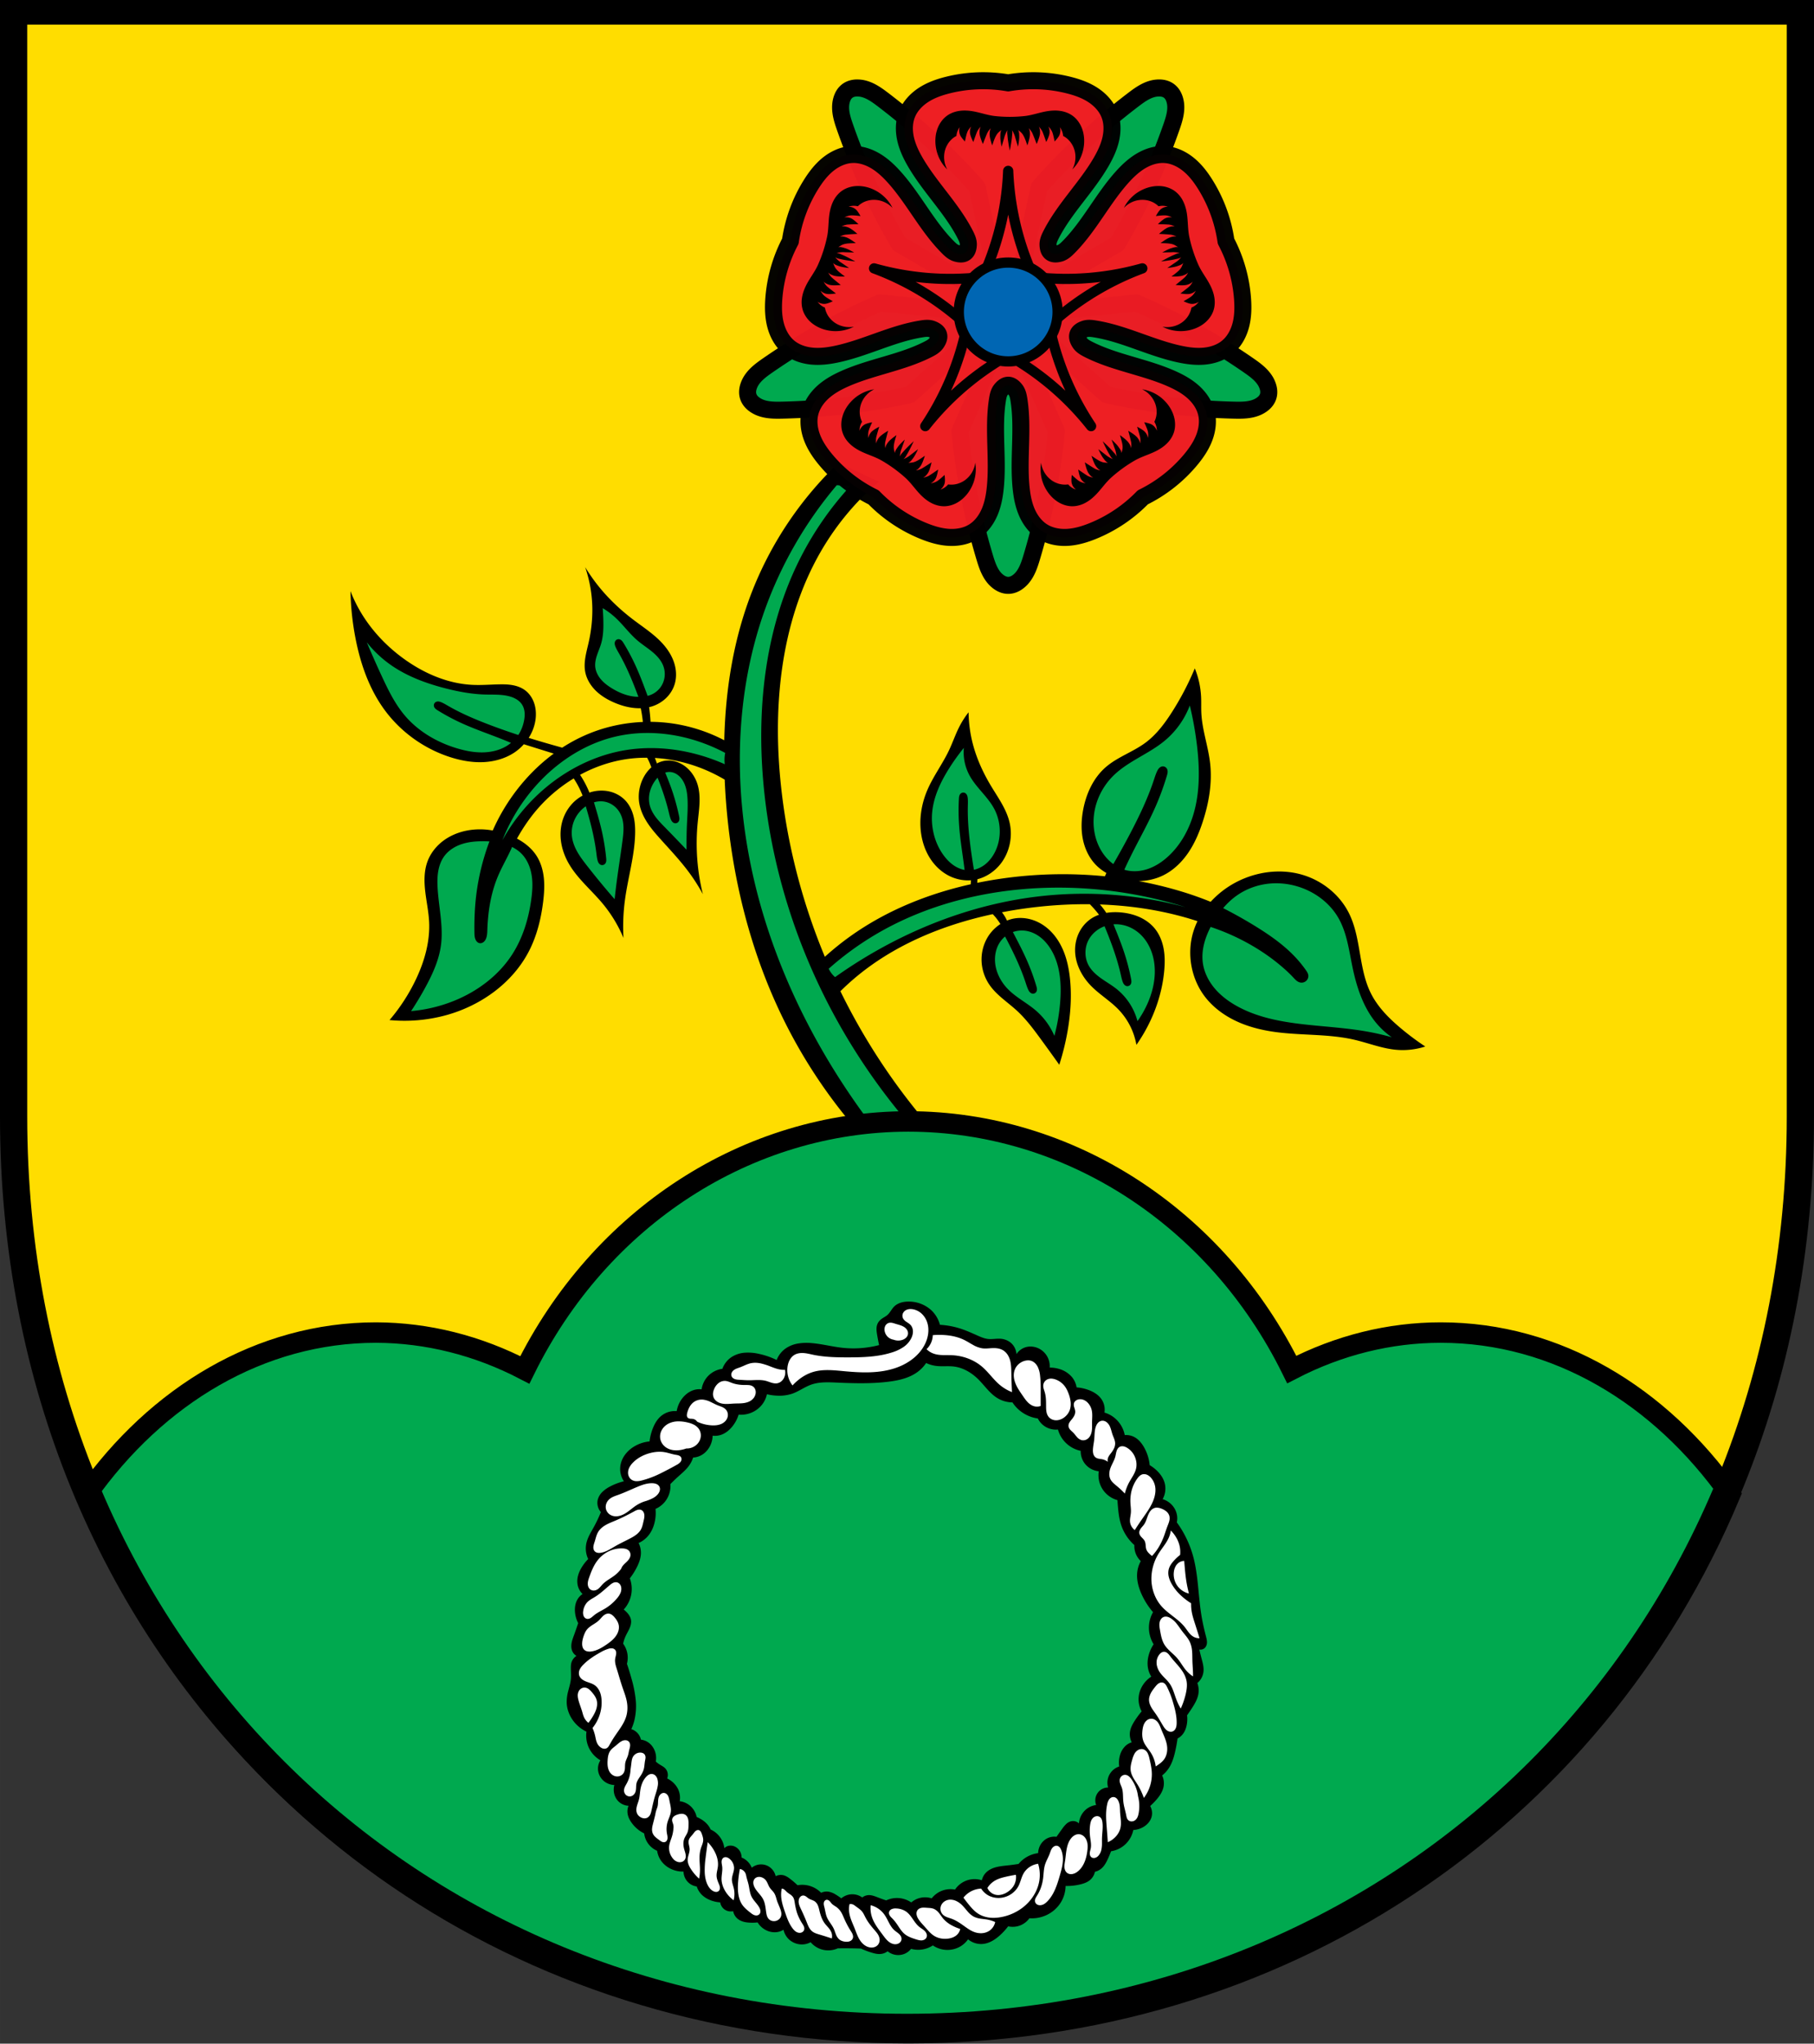
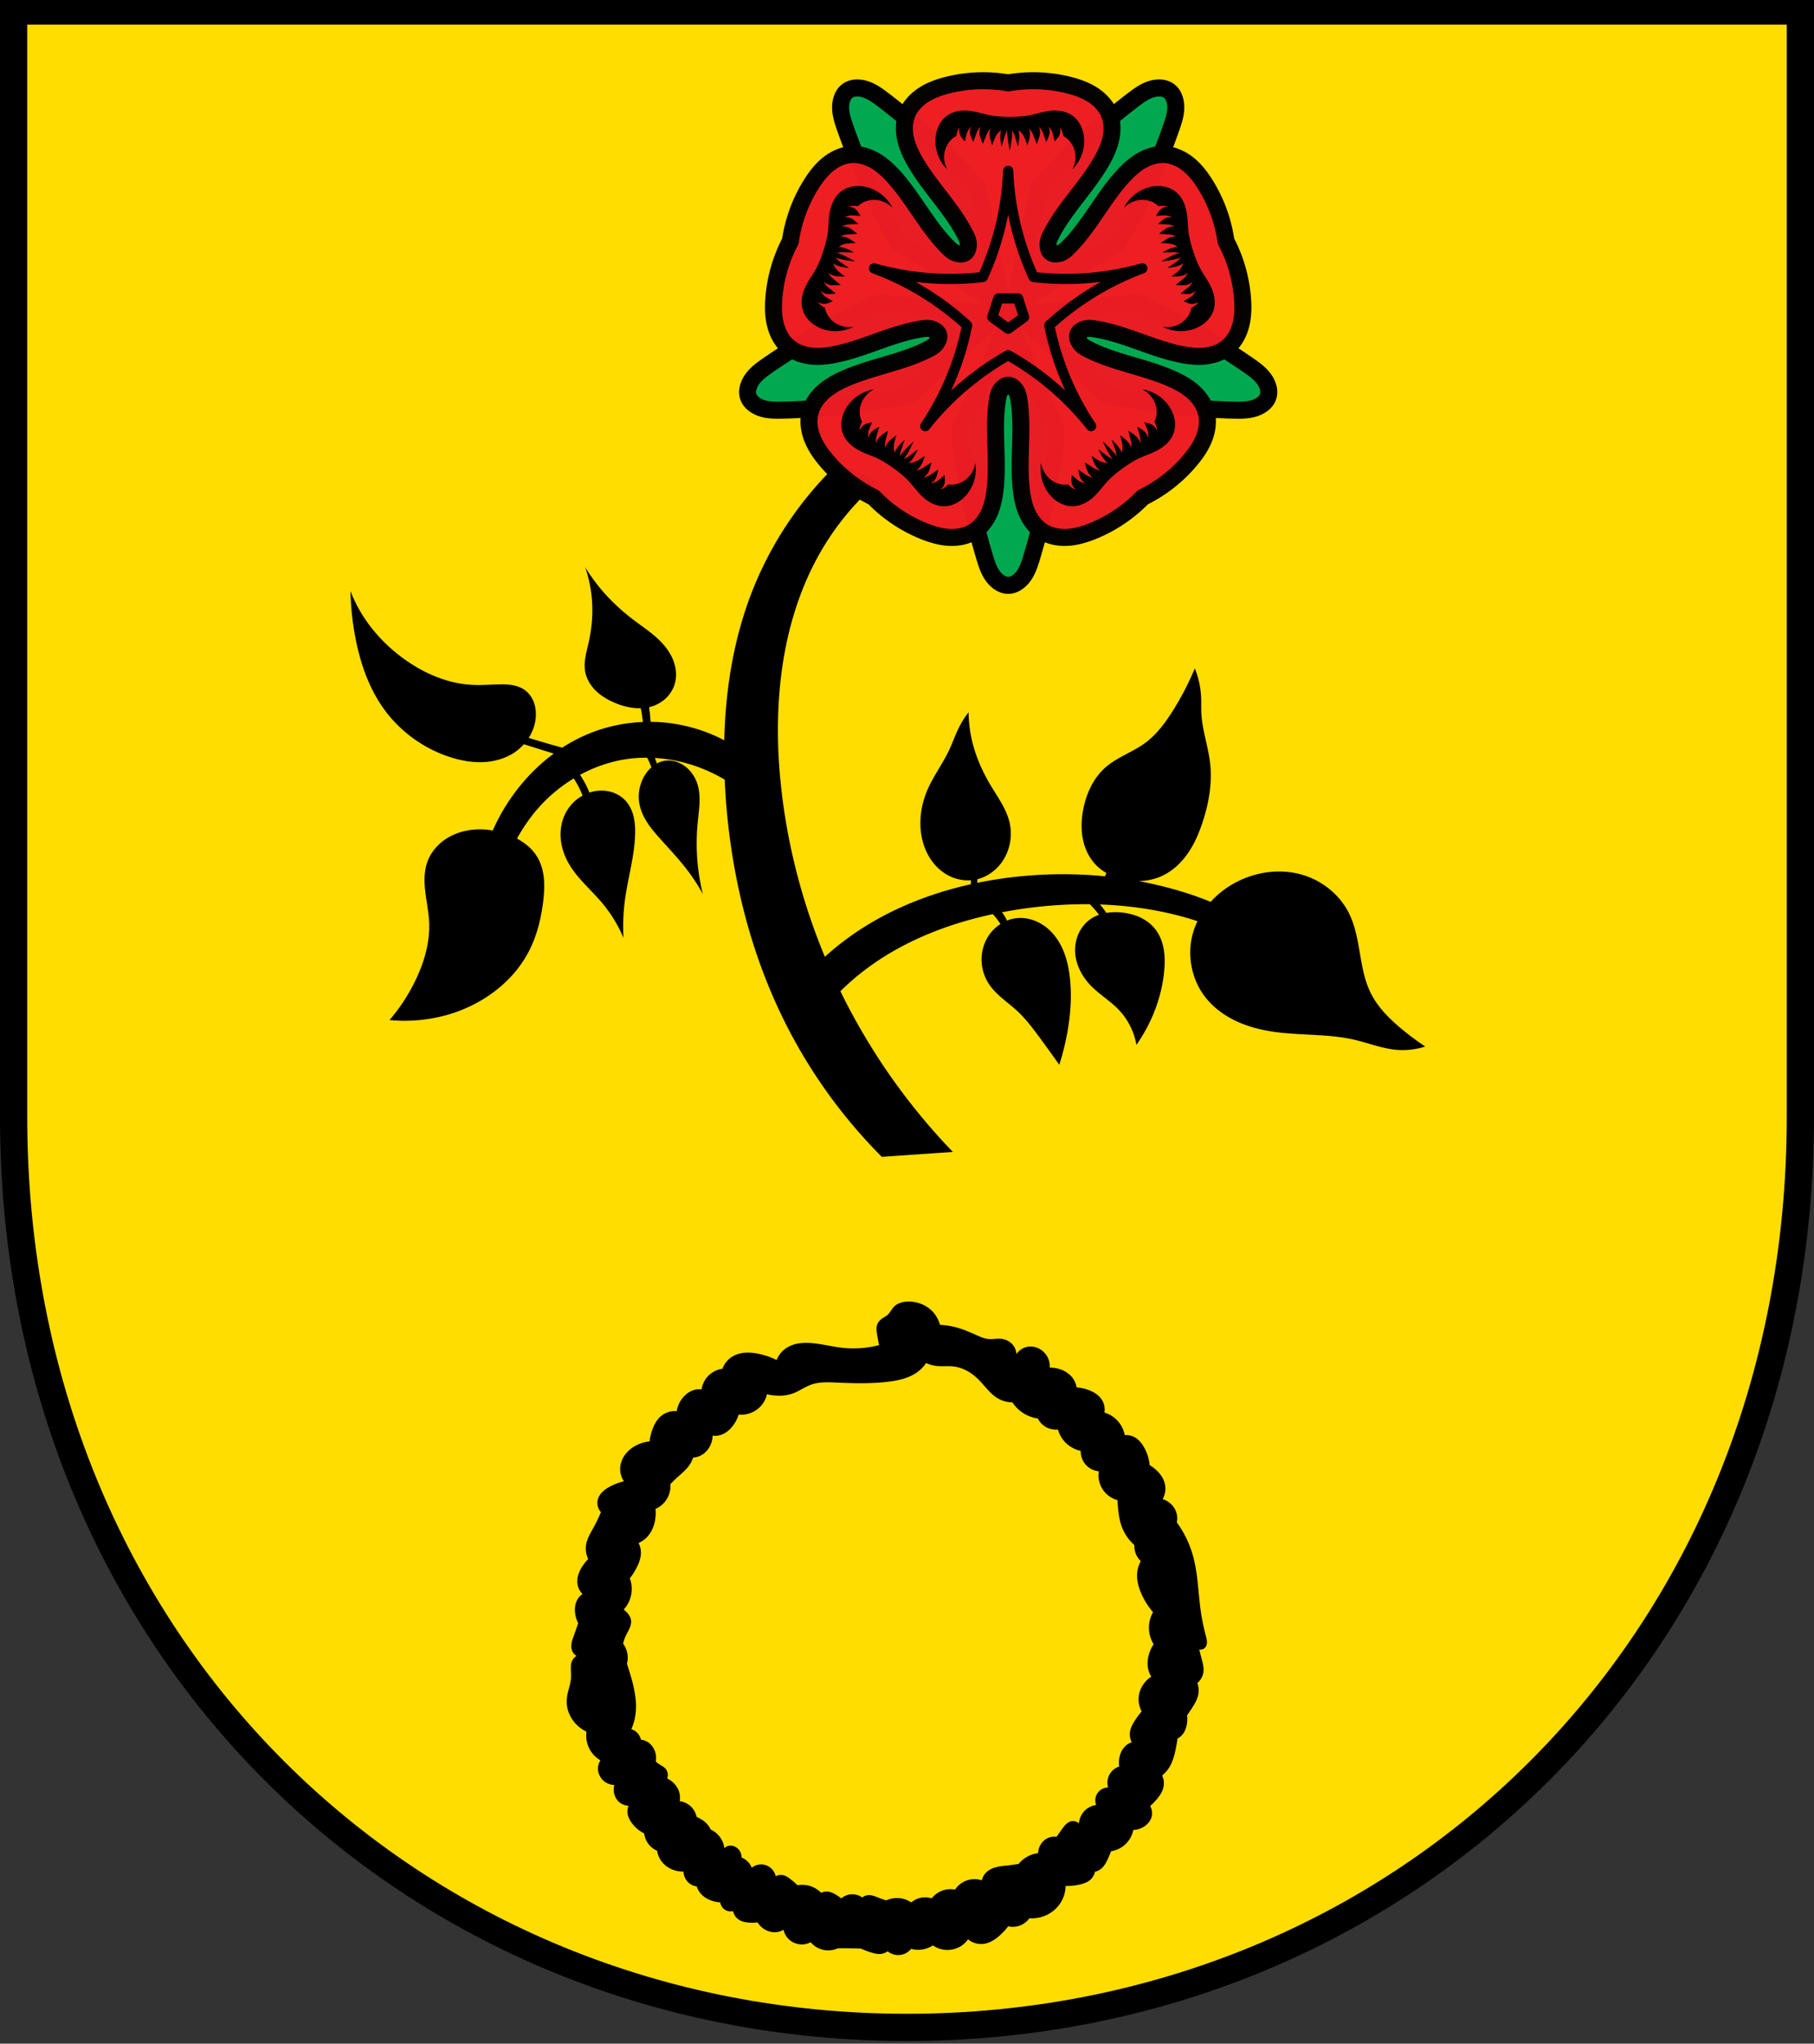
<svg xmlns="http://www.w3.org/2000/svg" width="533.008" height="600.275" viewBox="0 0 141.025 158.823">
  <rect x="0" y="0" width="141.025" height="158.823" fill="#333333" stroke="none" />
  <g transform="translate(35.71 166.142)">
    <path d="M-34.652-165.084v85.913c0 41.282 30.976 70.794 69.454 70.794 38.478 0 69.454-29.512 69.454-70.794v-85.913z" style="opacity:1;fill:#fd0;fill-opacity:1;fill-rule:evenodd;stroke:none;stroke-width:2.117;stroke-linecap:round;stroke-linejoin:miter;stroke-miterlimit:4;stroke-dasharray:none;stroke-opacity:1;paint-order:fill markers stroke" />
    <path d="M246.002 135.738a105.147 105.147 0 0 0-25.227 37.373c-5.523 13.96-7.948 28.932-8.296 43.983a47.659 47.659 0 0 0-15.114-4.91 47.012 47.012 0 0 0-6.511-.493c-.048-.76-.106-1.519-.182-2.277-.068-.68-.15-1.36-.242-2.037.202-.048.405-.082.605-.14a10.662 10.662 0 0 0 4.285-2.434c1.207-1.137 2.128-2.581 2.608-4.168.621-2.057.488-4.302-.184-6.342-.672-2.04-1.864-3.886-3.299-5.484-2.507-2.794-5.716-4.838-8.705-7.11-3.125-2.375-6.043-5.032-8.635-7.98a52.91 52.91 0 0 1-5.439-7.399 38.936 38.936 0 0 1 2.104 12.043c.05 3.389-.343 6.778-1.088 10.084-.632 2.801-1.52 5.662-1.016 8.489.389 2.178 1.6 4.158 3.191 5.697 1.591 1.538 3.545 2.66 5.586 3.515 2.378.996 4.979 1.63 7.534 1.551.11.545.212 1.092.302 1.64.131.795.231 1.593.32 2.393-5.297.217-10.557 1.314-15.48 3.282a47.288 47.288 0 0 0-8.178 4.25 412.936 412.936 0 0 1-5.318-1.508c-1.51-.44-3.015-.9-4.52-1.358 1.12-1.757 1.855-3.749 2.053-5.824.146-1.528.007-3.095-.513-4.539-.521-1.443-1.437-2.758-2.68-3.658-1.082-.784-2.377-1.236-3.693-1.463-1.317-.226-2.661-.237-3.997-.207-2.54.058-5.08.263-7.617.145-7.104-.333-13.923-3.224-19.732-7.327-5.237-3.698-9.78-8.421-13.06-13.93a41.971 41.971 0 0 1-3.048-6.238 81.51 81.51 0 0 0 1.452 13.711c1.44 7.487 3.996 14.88 8.488 21.04 4.752 6.517 11.62 11.46 19.299 13.93 3.091.993 6.333 1.597 9.578 1.474 3.245-.123 6.497-.999 9.21-2.782a14.49 14.49 0 0 0 2.83-2.468l3.483 1.09 5.29 1.654c-6.574 4.852-12.018 11.293-15.913 18.5a60.766 60.766 0 0 0-1.978 4.05 22.474 22.474 0 0 0-3.092-.331c-.395-.012-.79-.012-1.184-.002-1.183.03-2.362.16-3.523.4-2.478.514-4.867 1.53-6.873 3.072-2.006 1.543-3.62 3.62-4.487 5.998-1.02 2.801-.98 5.878-.632 8.838.347 2.96.989 5.892 1.129 8.87.273 5.813-1.386 11.584-3.887 16.84a54.22 54.22 0 0 1-7.73 11.91c5.546.534 11.19.05 16.564-1.42 10.253-2.806 19.654-9.522 24.451-19.008 2.263-4.476 3.467-9.429 4.066-14.409.27-2.244.422-4.516.192-6.765-.23-2.25-.853-4.484-2.043-6.406-1.392-2.248-3.492-3.955-5.842-5.206 1.573-2.832 3.372-5.53 5.455-8.03a44.869 44.869 0 0 1 11.194-9.618c.47.728.919 1.47 1.322 2.236.477.91.902 1.846 1.28 2.801-.83.457-1.613.998-2.313 1.635a12.65 12.65 0 0 0-3.393 5.14c-.75 2.133-.93 4.45-.621 6.69.31 2.24 1.1 4.403 2.217 6.37 2.522 4.441 6.584 7.766 9.867 11.679a40.055 40.055 0 0 1 6.238 10.228 59.16 59.16 0 0 1 .436-11.172c.861-6.409 2.775-12.688 2.974-19.152.054-1.733-.02-3.483-.414-5.172-.394-1.689-1.123-3.323-2.271-4.623-1.155-1.308-2.712-2.244-4.393-2.717a10.23 10.23 0 0 0-2.582-.373 11.21 11.21 0 0 0-2.601.262c-.386.085-.766.196-1.141.32a31.002 31.002 0 0 0-1.035-2.279 30.977 30.977 0 0 0-1.711-2.935c4.47-2.42 9.347-4.066 14.392-4.706a40.433 40.433 0 0 1 5.293-.306c.153.302.312.602.454.91.286.625.545 1.261.783 1.906a10.466 10.466 0 0 0-2.09 2.592c-1.377 2.39-1.918 5.262-1.451 7.98.352 2.054 1.255 3.984 2.396 5.727 1.142 1.743 2.523 3.316 3.916 4.865 2.753 3.061 5.584 6.063 8.053 9.358a54.586 54.586 0 0 1 4.28 6.676 62.04 62.04 0 0 1-1.524-20.895c.371-3.808 1.085-7.743-.072-11.39-.73-2.303-2.228-4.384-4.28-5.659-1.208-.75-2.614-1.212-4.029-1.258a6.861 6.861 0 0 0-1.412.098 7.274 7.274 0 0 0-2.166.771c-.169-.476-.335-.952-.518-1.423-.024-.064-.051-.126-.076-.19 4 .237 7.972 1.033 11.766 2.33a46.836 46.836 0 0 1 8.717 4.03c.089 2.045.202 4.088.357 6.125 1.712 22.546 7.24 44.916 17.367 65.132a152.603 152.603 0 0 0 28.37 39.368l20.841-1.448c-13.367-13.855-24.533-29.827-32.988-47.123a72.473 72.473 0 0 1 3.943-3.633c11.524-9.833 25.88-15.783 40.752-18.974.326.35.649.705.95 1.078.468.581.896 1.193 1.298 1.822a11.988 11.988 0 0 0-3.84 4.018 12.813 12.813 0 0 0-1.685 7.004c.12 2.431.941 4.822 2.324 6.826 2.105 3.05 5.351 5.08 8.074 7.596 2.589 2.39 4.714 5.232 6.797 8.074a631.97 631.97 0 0 1 5.596 7.754 74.308 74.308 0 0 0 2.398-9.672c.923-5.192 1.29-10.508.719-15.75-.284-2.608-.803-5.205-1.766-7.645-.963-2.44-2.385-4.724-4.31-6.506-1.344-1.243-2.93-2.232-4.66-2.832a11.575 11.575 0 0 0-4.047-.644c-.457.01-.913.05-1.365.119-.795.122-1.567.346-2.31.645a12.267 12.267 0 0 0-.94-1.692c-.17-.254-.351-.501-.54-.742 1.804-.346 3.612-.663 5.422-.932 6.732-1 13.558-1.5 20.368-1.43.414.42.82.847 1.21 1.288a33.402 33.402 0 0 1 1.479 1.802c-.719.255-1.413.574-2.064.981-1.585.99-2.873 2.437-3.721 4.102-.848 1.665-1.26 3.543-1.237 5.412.048 3.86 1.944 7.545 4.637 10.312 2.48 2.548 5.603 4.4 8.074 6.955a19.924 19.924 0 0 1 5.278 10.393 47.366 47.366 0 0 0 4.236-7.354c2.085-4.51 3.456-9.362 3.918-14.31.202-2.16.23-4.35-.156-6.485-.386-2.134-1.204-4.218-2.563-5.908-1.206-1.5-2.812-2.654-4.57-3.437-1.758-.784-3.664-1.204-5.582-1.36-.358-.029-.72-.048-1.082-.056a16.08 16.08 0 0 0-3.024.205c-.342-.516-.7-1.024-1.082-1.512a24.519 24.519 0 0 0-.796-.959c8.473.299 16.898 1.506 25.056 3.81 1.196.338 2.381.707 3.563 1.09a21.543 21.543 0 0 0-1.291 3.338c-1.864 6.374-.545 13.614 3.517 18.867 2.42 3.13 5.713 5.526 9.305 7.184 3.592 1.658 7.482 2.602 11.402 3.129 7.65 1.029 15.502.505 23.024 2.24 4.118.95 8.102 2.57 12.31 2.957a21.393 21.393 0 0 0 8.555-.959 78.226 78.226 0 0 1-7.275-5.437c-3.452-2.907-6.708-6.19-8.713-10.233-1.806-3.639-2.511-7.708-3.196-11.713-.684-4.004-1.39-8.074-3.2-11.71-2.67-5.364-7.702-9.437-13.43-11.192-2.501-.766-5.112-1.096-7.721-1.03-4.348.111-8.69 1.32-12.506 3.429a27.05 27.05 0 0 0-6.914 5.455 98.89 98.89 0 0 0-8.9-3.13 116.086 116.086 0 0 0-12.233-2.949c2.504-.043 4.992-.586 7.234-1.695 2.987-1.476 5.455-3.878 7.33-6.63 1.876-2.754 3.188-5.855 4.227-9.02 1.82-5.545 2.84-11.438 2.18-17.237-.564-4.956-2.338-9.743-2.576-14.726-.074-1.54.002-3.083-.065-4.623a25.332 25.332 0 0 0-1.85-8.453 83.137 83.137 0 0 1-6.736 12.879c-2.132 3.33-4.551 6.556-7.726 8.914-3.68 2.733-8.23 4.19-11.688 7.199-3.619 3.148-5.721 7.766-6.603 12.48-.518 2.77-.649 5.634-.127 8.403.521 2.768 1.717 5.442 3.627 7.513.959 1.04 2.087 1.905 3.31 2.614l-.418.976c-9.501-.952-19.12-.79-28.592.436-2.968.384-5.93.878-8.869 1.482l.045-1.058c2.703-.69 5.14-2.37 6.854-4.582 2.608-3.366 3.548-7.941 2.574-12.086-.925-3.939-3.4-7.294-5.48-10.764-2.29-3.818-4.157-7.91-5.284-12.217a38.698 38.698 0 0 1-1.254-9.31 25.699 25.699 0 0 0-2.709 4.226c-1.147 2.248-1.956 4.653-3.037 6.934-1.89 3.99-4.595 7.566-6.34 11.623-1.77 4.116-2.502 8.718-1.783 13.14.392 2.405 1.212 4.751 2.51 6.813 1.298 2.061 3.083 3.831 5.217 5.008 2.078 1.146 4.489 1.702 6.851 1.517l-.072 1.172c-12.57 2.802-24.672 7.69-35.15 15.125a83.11 83.11 0 0 0-7.65 6.147c-6.953-16.714-11.434-34.46-13.106-52.485-2.244-24.178.91-49.72 14.183-70.052a78.64 78.64 0 0 1 14.764-16.79l-11.826-5.53z" style="fill:#000;stroke:none;stroke-width:.624;stroke-linecap:butt;stroke-linejoin:miter;stroke-miterlimit:4;stroke-dasharray:none;stroke-opacity:1" transform="matrix(.265 0 0 .265 -35.71 -166.142)" />
-     <path d="M245.477 142.295a118.342 118.342 0 0 0-21.075 36.494c-6.63 18.494-8.545 38.526-6.681 58.084 2.801 29.398 14.044 57.671 30.373 82.277a215.08 215.08 0 0 0 11.732 16.02l12.893 1.162a184.75 184.75 0 0 1-22.102-28.527c-14.92-23.732-24.346-50.968-26.728-78.899-1.891-22.173.779-45.151 10.795-65.023a94.248 94.248 0 0 1 14.836-21.422l-4.043-.166zm-68.66 36.059c.086 1.142.145 2.287.177 3.433.066 2.35.014 4.734-.65 6.988-.331 1.123-.81 2.197-1.184 3.307-.373 1.11-.643 2.281-.535 3.447.126 1.36.767 2.638 1.646 3.684.88 1.045 1.99 1.875 3.153 2.594 2.057 1.273 4.345 2.239 6.752 2.488.368.038.737.054 1.107.059l-.013-.038c-1.607-4.338-3.37-8.636-5.659-12.656-.353-.62-.72-1.237-1.004-1.892-.123-.285-.23-.58-.265-.887-.035-.308.008-.632.172-.895a1.127 1.127 0 0 1 1.34-.457c.254.088.473.26.652.461.179.202.323.432.463.662a63.446 63.446 0 0 1 3.699 7.03c1.232 2.746 2.27 5.571 3.316 8.394a6.593 6.593 0 0 0 3.596-2.267 6.634 6.634 0 0 0 1.365-3.123 6.773 6.773 0 0 0-.357-3.393c-.634-1.682-1.91-3.048-3.299-4.19-1.389-1.141-2.916-2.105-4.283-3.273-2.359-2.015-4.18-4.587-6.457-6.693a22.136 22.136 0 0 0-3.733-2.783zm-69.212 10.021a294.39 294.39 0 0 0 4.57 10.3c1.822 3.902 3.757 7.807 6.53 11.1 4.04 4.797 9.715 8.064 15.742 9.795 2.322.667 4.725 1.12 7.14 1.082 2.416-.037 4.852-.584 6.934-1.808.49-.288.95-.626 1.391-.985-.966-.408-1.938-.806-2.914-1.191-3.848-1.518-7.77-2.856-11.535-4.57a63.43 63.43 0 0 1-7.006-3.74 4.484 4.484 0 0 1-.66-.465c-.2-.18-.373-.401-.46-.657a1.169 1.169 0 0 1 0-.75c.084-.24.253-.452.47-.586.264-.16.588-.206.896-.168.308.038.601.147.885.272.654.288 1.268.658 1.887 1.016 4.007 2.312 8.294 4.098 12.623 5.73 2.629.991 5.283 1.913 7.95 2.795.01-.011.021-.022.03-.037.839-1.266 1.387-2.716 1.668-4.21.148-.784.223-1.587.149-2.382-.075-.795-.303-1.584-.729-2.26-.39-.617-.939-1.127-1.555-1.52a7.659 7.659 0 0 0-2-.874c-2.361-.682-4.87-.512-7.328-.58-3.823-.107-7.608-.805-11.316-1.74-5.822-1.47-11.57-3.566-16.469-7.038a33.618 33.618 0 0 1-6.893-6.529zm241.448 18.52a24.98 24.98 0 0 1-7.434 10.392c-4.657 3.842-10.637 5.931-14.951 10.154-3.18 3.113-5.287 7.327-5.756 11.752-.449 4.238.656 8.695 3.358 11.99a12.96 12.96 0 0 0 2.341 2.221 249.782 249.782 0 0 0 5.05-9.154c2.612-5.004 5.063-10.116 6.839-15.482.274-.83.533-1.665.895-2.46.156-.344.336-.683.585-.966.25-.283.577-.507.946-.572.303-.054.624.004.892.158.268.153.482.4.602.687.126.304.147.645.11.973-.038.328-.13.645-.225.96a78.196 78.196 0 0 1-3.35 9.106c-2.036 4.623-4.516 9.028-6.785 13.537a161.8 161.8 0 0 0-2.332 4.858c.143.044.283.095.428.133 2.155.555 4.468.353 6.57-.38 2.102-.731 4.003-1.975 5.662-3.458 3.965-3.545 6.568-8.445 7.914-13.59 1.644-6.28 1.5-12.903.719-19.348a100.69 100.69 0 0 0-2.078-11.511zm-159.856 8.07a40.882 40.882 0 0 0-9.062 1.156c-8.105 1.993-15.459 6.587-21.293 12.555a53.097 53.097 0 0 0-11.446 17.722 54.375 54.375 0 0 1 14.03-16.492c6.306-4.942 13.768-8.474 21.662-9.845 7.016-1.22 14.288-.723 21.17 1.107a55.956 55.956 0 0 1 8.369 2.953 10.36 10.36 0 0 1 .121-3.322 51.464 51.464 0 0 0-8.49-3.57c-4.855-1.546-9.973-2.352-15.06-2.264zm93.565 4.361a61.142 61.142 0 0 0-4.358 6.074c-2.375 3.78-4.363 7.915-4.886 12.348-.54 4.57.578 9.365 3.3 13.076.87 1.185 1.904 2.262 3.133 3.067.918.6 1.95 1.04 3.026 1.24-.022-.182-.04-.365-.063-.547-.514-4.104-1.223-8.189-1.525-12.314a63.423 63.423 0 0 1-.082-7.942c.014-.269.03-.54.091-.803.062-.262.173-.518.356-.716a1.17 1.17 0 0 1 .658-.36 1.12 1.12 0 0 1 .738.13c.27.153.463.417.579.704.115.287.16.598.187.906.061.712.03 1.429.014 2.143-.107 4.625.384 9.245 1.029 13.826.232 1.644.486 3.284.758 4.922a8.109 8.109 0 0 0 3.076-1.414c1.354-1.005 2.403-2.386 3.148-3.898 1.943-3.94 1.769-8.82-.33-12.68-1.928-3.546-5.279-6.156-7.197-9.707a14.33 14.33 0 0 1-1.652-8.055zm-86.457 7.063c-.391.003-.777.077-1.149.197.68 1.651 1.34 3.31 1.924 4.998a63.461 63.461 0 0 1 2.117 7.656c.056.264.11.53.117.8.008.269-.034.544-.16.782a1.176 1.176 0 0 1-.545.518c-.231.106-.5.13-.746.064-.3-.08-.552-.285-.738-.533-.186-.248-.31-.538-.414-.83-.242-.672-.395-1.372-.563-2.066-.814-3.38-1.954-6.668-3.234-9.903-.272.29-.526.6-.756.924-.73 1.028-1.278 2.19-1.558 3.42a8.037 8.037 0 0 0 .02 3.746c.32 1.269.974 2.435 1.76 3.48.788 1.046 1.708 1.983 2.622 2.919a702.86 702.86 0 0 1 6.396 6.632v-.295c0-2.29.019-4.582.12-6.87.114-2.587.32-5.176.177-7.76-.115-2.09-.5-4.265-1.777-5.924a5.368 5.368 0 0 0-1.582-1.405 4.063 4.063 0 0 0-2.031-.55zm-20.352 8.615a7.02 7.02 0 0 0-1.707.287c.836 2.815 1.674 5.629 2.32 8.492a63.47 63.47 0 0 1 1.26 7.844c.026.268.05.538.028.807a1.586 1.586 0 0 1-.245.761c-.143.211-.357.374-.6.453-.241.08-.51.075-.747-.017-.29-.112-.52-.346-.676-.613-.157-.267-.248-.568-.32-.87-.166-.695-.24-1.406-.33-2.115-.581-4.59-1.751-9.085-3.069-13.52l-.015-.05c-.165.114-.328.227-.485.351a9.723 9.723 0 0 0-2.834 3.635 9.287 9.287 0 0 0-.78 4.54c.142 1.674.75 3.283 1.567 4.751.818 1.468 1.843 2.809 2.877 4.133a238.842 238.842 0 0 0 8.115 9.834c.227-2.116.483-4.229.77-6.338.492-3.616 1.07-7.22 1.54-10.84.164-1.272.316-2.552.29-3.836-.026-1.283-.234-2.577-.764-3.746a6.942 6.942 0 0 0-1.927-2.517 6.382 6.382 0 0 0-2.871-1.332 6.246 6.246 0 0 0-1.397-.094zm-34.084 11.703c-2.125-.008-4.273.16-6.297.809-2.023.649-3.926 1.811-5.195 3.515-.937 1.259-1.498 2.768-1.783 4.31-.285 1.544-.305 3.127-.23 4.694.27 5.723 1.752 11.437 1.007 17.117-.569 4.342-2.414 8.413-4.502 12.262a95.38 95.38 0 0 1-4.265 7.107 43.705 43.705 0 0 0 12.617-3.019c6.854-2.772 13.06-7.406 17.058-13.625 3.088-4.801 4.787-10.398 5.569-16.053.32-2.311.492-4.664.15-6.972-.342-2.308-1.23-4.583-2.814-6.295-.838-.905-1.86-1.61-2.961-2.17-.096.219-.18.443-.28.66-1.222 2.67-2.717 5.211-3.857 7.918-1.477 3.506-2.34 7.253-2.775 11.033a58.11 58.11 0 0 0-.338 4.602c-.025.698-.04 1.404-.203 2.084-.128.53-.355 1.052-.745 1.435-.173.17-.38.313-.607.4a1.37 1.37 0 0 1-.717.079 1.404 1.404 0 0 1-.656-.313 1.967 1.967 0 0 1-.457-.572c-.365-.672-.395-1.468-.406-2.233-.055-3.502.073-7.01.474-10.49a68.3 68.3 0 0 1 1.963-10.152 69.59 69.59 0 0 1 1.967-6.078 30.627 30.627 0 0 0-1.717-.053zm232.988 12.332a20.55 20.55 0 0 0-2.334.078c-3.312.297-6.557 1.408-9.32 3.26-1.638 1.098-3.088 2.444-4.369 3.945 3.23 1.65 6.4 3.423 9.486 5.328 4.135 2.553 8.162 5.355 11.512 8.873a34.474 34.474 0 0 1 3.277 3.998c.17.243.337.49.47.754.131.265.228.55.25.846a1.89 1.89 0 0 1-.4 1.28 2.012 2.012 0 0 1-2.078.719c-.393-.1-.749-.319-1.06-.579-.311-.26-.583-.565-.86-.861a38.71 38.71 0 0 0-2.558-2.479c-3.13-2.79-6.582-5.211-10.232-7.275a64.93 64.93 0 0 0-11.477-5.088c-1.712 3.31-2.817 7.02-2.273 10.685.394 2.664 1.648 5.16 3.367 7.233 1.719 2.072 3.892 3.737 6.226 5.078 6.32 3.63 13.7 4.899 20.946 5.676 6.003.643 12.047.995 17.986 2.08 2.316.423 4.613.955 6.877 1.598a23.102 23.102 0 0 1-4.398-3.997c-4.015-4.73-5.958-10.87-7.196-16.949-.979-4.809-1.622-9.82-4.076-14.07-2.285-3.958-6.053-6.978-10.312-8.635a22.013 22.013 0 0 0-7.454-1.498zm-64.007 1.274c-1.788-.005-3.577.028-5.364.101-16.96.691-33.923 4.975-48.543 13.602A88.717 88.717 0 0 0 243.11 284.1a7.598 7.598 0 0 0 1.875 2.46 140.454 140.454 0 0 1 13.836-8.675c14.217-7.803 29.855-13.128 45.963-15.008a114.804 114.804 0 0 1 43.031 3.166 124.444 124.444 0 0 0-36.964-5.73zm16.935 10.744a9.868 9.868 0 0 0-1.129.015c1.108 2.733 2.22 5.463 3.143 8.262.83 2.516 1.5 5.084 2.008 7.684.051.264.101.53.105.8.004.27-.04.545-.17.782-.122.223-.32.407-.553.51a1.124 1.124 0 0 1-.748.054c-.298-.084-.548-.294-.73-.545-.182-.25-.302-.54-.402-.834-.233-.676-.376-1.377-.534-2.074-1.02-4.513-2.616-8.875-4.355-13.162-.124-.306-.26-.609-.385-.914-2.056.77-3.84 2.28-4.8 4.252-1.105 2.266-1.066 5.07.158 7.275.861 1.552 2.235 2.758 3.683 3.785 1.448 1.028 2.998 1.912 4.393 3.01a18.03 18.03 0 0 1 6.234 9.514 29.606 29.606 0 0 0 2.96-5.196c1.68-3.801 2.548-8.043 1.917-12.152-.47-3.06-1.812-6.042-4.076-8.154-1.215-1.133-2.68-2.001-4.27-2.485a10.142 10.142 0 0 0-2.449-.427zm-28.193 1.83a7.946 7.946 0 0 0-2.45.45c1.435 2.753 2.884 5.497 4.133 8.337a63.447 63.447 0 0 1 2.735 7.457c.077.258.152.519.181.787.03.268.012.545-.093.793-.1.234-.278.436-.5.56-.223.125-.49.17-.74.125-.305-.054-.575-.238-.78-.47-.205-.232-.352-.511-.48-.793-.296-.65-.507-1.335-.73-2.014-1.449-4.394-3.455-8.582-5.597-12.683-.138-.265-.286-.525-.425-.79a8.004 8.004 0 0 0-2.114 2.772c-.55 1.194-.821 2.511-.84 3.826-.047 3.384 1.59 6.656 3.999 9.033 2.384 2.354 5.452 3.893 7.994 6.077a20.307 20.307 0 0 1 5.435 7.435 54.306 54.306 0 0 0 1.76-10.713c.323-5.157-.173-10.6-2.959-14.951-.798-1.247-1.777-2.386-2.951-3.29-1.174-.902-2.547-1.562-4.004-1.825a7.9 7.9 0 0 0-1.574-.123z" style="fill:#00a94f;fill-opacity:1;stroke:none;stroke-width:1px;stroke-linecap:butt;stroke-linejoin:miter;stroke-opacity:1" transform="matrix(.265 0 0 .265 -35.71 -166.142)" />
-     <path d="M266.504 328.88c-47.172.033-90.468 28.068-112.537 72.872-13.8-7.18-28.64-10.906-43.639-10.955-33.943 0-64.36 18.425-84.92 47.531 40.198 96.055 132.775 157.947 241.096 157.947S467.4 534.383 507.6 438.328c-20.56-29.106-50.978-47.53-84.92-47.531-15.02.001-29.887 3.689-43.717 10.844-22.084-44.735-65.338-72.72-112.46-72.76z" style="opacity:1;fill:#00a94f;fill-opacity:1;fill-rule:evenodd;stroke:#000;stroke-width:6;stroke-linecap:round;stroke-linejoin:miter;stroke-miterlimit:4;stroke-dasharray:none;stroke-dashoffset:0;stroke-opacity:1;paint-order:fill markers stroke" transform="matrix(.265 0 0 .265 -35.71 -166.142)" />
    <path d="M-34.652-165.288v85.913c0 41.282 30.976 70.793 69.454 70.793 38.478 0 69.454-29.511 69.454-70.793v-85.913Z" style="opacity:1;fill:none;fill-opacity:1;fill-rule:evenodd;stroke:#000;stroke-width:2.117;stroke-linecap:round;stroke-linejoin:miter;stroke-miterlimit:4;stroke-dasharray:none;stroke-opacity:1;paint-order:fill markers stroke" />
    <path d="M54.39-159.306c-.107 0-.22.011-.34.031-.623.117-1.157.502-1.661.886a51.281 51.281 0 0 0-7.311 6.793l-1.968 9.091 8.04-4.68a51.279 51.279 0 0 0 4.2-9.052c.21-.598.411-1.226.33-1.854-.11-.766-.543-1.221-1.29-1.215zm-23.442 0c-.746-.005-1.18.45-1.289 1.215-.082.629.12 1.256.329 1.854a51.279 51.279 0 0 0 4.201 9.053l8.039 4.68-1.968-9.092a51.278 51.278 0 0 0-7.31-6.792c-.505-.384-1.04-.77-1.662-.886-.12-.02-.233-.03-.34-.031zm1.752 16.704a51.276 51.276 0 0 0-8.72 4.854c-.52.36-1.052.75-1.355 1.306-.448.859-.172 1.527.622 1.915.572.272 1.232.275 1.865.26a51.276 51.276 0 0 0 9.907-1.198l6.936-6.199zm19.939 0-9.255.938 6.936 6.199a51.276 51.276 0 0 0 9.907 1.198c.634.015 1.293.012 1.865-.26.795-.388 1.07-1.056.622-1.915-.303-.556-.835-.946-1.356-1.306a51.282 51.282 0 0 0-8.72-4.854zm-9.97 1.457-3.752 8.512c.32 3.316.965 6.6 1.922 9.792.182.607.388 1.233.823 1.694.679.69 1.399.635 2.014 0 .435-.46.642-1.087.824-1.694a51.278 51.278 0 0 0 1.921-9.792z" style="fill:#00a94f;stroke:#000;stroke-width:1.323;stroke-linecap:round;stroke-linejoin:round;stroke-miterlimit:4;stroke-dasharray:none;stroke-opacity:1;fill-opacity:1" />
    <path d="M40.906-159.867a11.357 11.357 0 0 0-2.926.335c-.659.164-1.308.39-1.878.758-.57.367-1.06.885-1.307 1.516-.236.601-.243 1.275-.104 1.905.14.63.418 1.222.74 1.78 1.153 1.996 2.87 3.633 3.913 5.688.116.229.226.471.228.728-.015.675-.37.873-.95.69-.243-.081-.44-.26-.621-.442-1.632-1.627-2.658-3.766-4.2-5.478-.432-.48-.908-.928-1.465-1.255-.556-.328-1.2-.53-1.843-.49-.677.04-1.321.346-1.847.774-.525.429-.941.977-1.301 1.552a11.359 11.359 0 0 0-1.61 4.408 11.366 11.366 0 0 0-1.289 4.513c-.047.676-.032 1.364.142 2.02.173.655.514 1.28 1.038 1.711.498.41 1.137.625 1.78.687.642.063 1.29-.02 1.922-.154 2.254-.479 4.341-1.606 6.618-1.963.253-.04.518-.07.763.008.637.224.715.621.362 1.116-.152.206-.383.338-.612.455-2.051 1.05-4.403 1.364-6.508 2.301-.59.263-1.163.578-1.646 1.005-.483.428-.874.978-1.036 1.602-.17.657-.08 1.363.166 1.996.245.632.638 1.197 1.074 1.717a11.353 11.353 0 0 0 3.695 2.893 11.365 11.365 0 0 0 3.893 2.62c.629.254 1.287.453 1.965.49.677.039 1.377-.093 1.948-.458.544-.348.946-.889 1.204-1.48.258-.592.38-1.235.447-1.877.242-2.291-.186-4.625.178-6.9.04-.253.094-.515.243-.723.41-.537.813-.489 1.174 0 .149.208.203.47.244.723.363 2.275-.064 4.609.177 6.9.067.642.19 1.285.447 1.877.258.591.66 1.132 1.204 1.48.572.365 1.271.496 1.949.458.677-.038 1.335-.236 1.964-.49a11.365 11.365 0 0 0 3.894-2.62 11.354 11.354 0 0 0 3.695-2.893c.435-.52.828-1.085 1.073-1.717.246-.633.337-1.34.166-1.996-.162-.624-.552-1.174-1.035-1.602-.483-.428-1.057-.742-1.647-1.005-2.104-.937-4.457-1.252-6.508-2.3-.228-.118-.46-.25-.612-.456-.384-.555-.214-.924.362-1.116.245-.078.51-.048.763-.008 2.276.357 4.364 1.484 6.618 1.963.631.134 1.28.217 1.923.154.642-.062 1.28-.277 1.779-.687.524-.43.866-1.056 1.039-1.711.173-.656.187-1.344.14-2.02a11.365 11.365 0 0 0-1.289-4.513 11.357 11.357 0 0 0-1.61-4.409c-.358-.574-.774-1.122-1.3-1.55-.526-.43-1.17-.735-1.846-.775-.645-.04-1.288.162-1.844.49-.556.327-1.033.775-1.465 1.255-1.542 1.712-2.568 3.851-4.2 5.478-.181.181-.378.36-.622.442-.646.193-.944-.083-.949-.69.002-.257.112-.5.228-.728 1.043-2.055 2.76-3.692 3.912-5.687.323-.56.602-1.15.741-1.78.14-.631.133-1.305-.103-1.906-.248-.631-.737-1.149-1.307-1.516-.57-.368-1.22-.594-1.878-.758a11.364 11.364 0 0 0-4.69-.169 11.301 11.301 0 0 0-1.763-.166z" style="opacity:.98;fill:#ed1c24;stroke:#000;stroke-width:1.323;stroke-linecap:butt;stroke-linejoin:round;stroke-miterlimit:4;stroke-dasharray:none;stroke-opacity:1;fill-opacity:1" />
    <path d="M54.673-131.394c.137-.099.267-.21.384-.333.235-.247.421-.545.515-.882.107-.384.09-.809-.03-1.206a2.864 2.864 0 0 0-.62-1.077 3.092 3.092 0 0 0-1.843-.994 1.99 1.99 0 0 1 1.035 1.155c.147.436.128.916-.055 1.312-.008.019-.019.036-.028.054a1.323 1.323 0 0 1 .196.7.901.901 0 0 0-.347-.453c-.181-.128-.634-.206-.634-.206s.187.4.254.61c.022.068.04.138.047.21.013.134.013.273-.014.404a.895.895 0 0 0-.22-.464c-.163-.188-.62-.413-.62-.413s.143.462.203.696c.017.067.038.133.044.201.013.134.013.273-.014.404-.02-.176-.12-.342-.233-.478-.183-.22-.69-.51-.69-.51s.143.521.202.785c.013.055.028.11.033.166.01.134.013.273-.014.404-.02-.171-.118-.33-.222-.466-.173-.225-.647-.552-.647-.552s.144.45.184.682c.018.103.03.208.024.313-.008.136-.053.27-.08.402-.023-.186-.146-.346-.253-.498-.147-.207-.525-.552-.525-.552s.14.389.207.584c.038.108.084.214.112.325.032.133.062.27.06.406-.053-.171-.197-.296-.312-.43-.232-.272-.759-.757-.759-.757s.298.651.485.956c.093.15.167.326.313.429-.13-.04-.25-.11-.367-.183-.097-.06-.183-.137-.275-.207l-.491-.376s.21.466.363.669c.111.15.225.316.395.394-.133-.015-.275-.013-.407-.047a1.37 1.37 0 0 1-.29-.12 7.037 7.037 0 0 1-.592-.386s.165.552.325.786c.098.142.218.283.375.355a1.457 1.457 0 0 1-.39-.111c-.051-.022-.099-.054-.147-.083-.232-.138-.684-.435-.684-.435s.12.572.272.814c.094.15.221.295.383.37a1.395 1.395 0 0 1-.389-.112c-.063-.027-.12-.067-.177-.104-.205-.13-.6-.408-.6-.408s.073.504.202.717a.895.895 0 0 0 .372.353 1.387 1.387 0 0 1-.389-.112 1 1 0 0 1-.185-.11c-.178-.128-.5-.43-.5-.43s-.067.455 0 .668a.901.901 0 0 0 .323.47 1.288 1.288 0 0 1-.605-.403c-.02.003-.04.008-.06.01a1.804 1.804 0 0 1-1.265-.353 1.99 1.99 0 0 1-.779-1.342 3.092 3.092 0 0 0 .376 2.06c.209.362.492.685.833.922.34.237.74.384 1.138.402.349.014.69-.07.997-.217.154-.074.3-.163.437-.263s.266-.212.388-.33c.455-.439.804-.987 1.273-1.41a10.906 10.906 0 0 1 1.834-1.332c.547-.316 1.176-.478 1.734-.775.15-.08.296-.168.434-.268zM30.665-131.393c-.137-.1-.267-.21-.384-.334a2.105 2.105 0 0 1-.515-.882c-.106-.384-.09-.809.03-1.206.12-.397.34-.767.62-1.077a3.092 3.092 0 0 1 1.843-.994 1.99 1.99 0 0 0-1.035 1.155c-.147.436-.127.917.055 1.313.008.018.019.035.028.053a1.323 1.323 0 0 0-.196.7.901.901 0 0 1 .347-.453c.181-.128.634-.206.634-.206s-.187.4-.254.61c-.022.068-.04.138-.047.21-.013.134-.013.273.014.404a.895.895 0 0 1 .22-.464c.163-.187.62-.413.62-.413s-.143.462-.203.696c-.017.067-.038.133-.044.201-.013.135-.013.274.014.405.021-.177.12-.343.233-.48.183-.219.69-.51.69-.51s-.143.522-.202.786c-.013.055-.028.11-.033.166-.01.134-.013.273.014.404.02-.171.118-.329.223-.465.172-.225.646-.553.646-.553s-.144.45-.184.682c-.018.103-.03.209-.024.313.008.137.054.271.08.402.023-.186.146-.346.253-.498.147-.207.525-.552.525-.552s-.139.389-.207.584c-.038.108-.084.214-.112.326-.032.132-.062.27-.06.405.053-.171.197-.296.312-.43.232-.272.759-.757.759-.757s-.298.651-.485.956c-.093.15-.166.326-.313.429.13-.04.25-.11.367-.182.098-.06.183-.138.275-.207l.491-.377s-.21.466-.363.67c-.111.148-.225.315-.395.394.133-.015.275-.014.407-.048a1.37 1.37 0 0 0 .29-.12c.21-.11.592-.386.592-.386s-.165.552-.325.786c-.098.142-.218.283-.375.355.133-.014.265-.06.39-.111.051-.022.099-.054.147-.082.232-.139.684-.436.684-.436s-.119.572-.272.814c-.094.15-.221.295-.383.37.133-.015.265-.058.39-.111.062-.027.119-.068.177-.105.204-.129.6-.408.6-.408s-.074.504-.202.717a.895.895 0 0 1-.373.353c.133-.015.265-.058.389-.112a1 1 0 0 0 .185-.11c.179-.127.5-.43.5-.43s.067.455 0 .668a.901.901 0 0 1-.323.47 1.288 1.288 0 0 0 .605-.403c.02.003.04.008.06.01.433.051.896-.08 1.265-.353a1.99 1.99 0 0 0 .78-1.342 3.092 3.092 0 0 1-.377 2.06 2.863 2.863 0 0 1-.833.922c-.34.237-.74.385-1.138.402-.349.015-.69-.07-.997-.217a2.775 2.775 0 0 1-.436-.263 3.725 3.725 0 0 1-.389-.33c-.455-.439-.803-.987-1.273-1.41a10.906 10.906 0 0 0-1.834-1.331c-.547-.317-1.176-.479-1.734-.776a3.731 3.731 0 0 1-.434-.267zM28.91-150.112c.052-.161.117-.319.198-.469.162-.3.389-.568.68-.761.332-.22.742-.336 1.157-.344a2.86 2.86 0 0 1 1.216.257c.661.295 1.212.82 1.514 1.445a1.99 1.99 0 0 0-1.419-.628c-.46-.005-.91.162-1.23.458-.016.014-.029.03-.043.043a1.327 1.327 0 0 0-.726.03.9.9 0 0 1 .538.19c.178.133.392.54.392.54s-.438-.055-.658-.054a.982.982 0 0 0-.214.02 1.39 1.39 0 0 0-.38.139.895.895 0 0 1 .509.066c.228.097.584.461.584.461s-.484.007-.725.023c-.069.004-.138.005-.205.02-.132.03-.264.072-.38.138.174-.034.362.008.527.074.266.106.699.499.699.499s-.54.025-.81.05c-.056.005-.113.007-.168.02a1.456 1.456 0 0 0-.38.139c.17-.034.35.01.512.067.267.095.725.444.725.444s-.473.002-.706.036a1.367 1.367 0 0 0-.305.074c-.127.05-.24.134-.357.2.184-.036.374.032.551.087.243.075.688.328.688.328s-.413-.012-.62-.016c-.114-.002-.23-.014-.344-.005-.136.01-.275.024-.404.068.18-.003.342.095.506.163.33.137.954.488.954.488s-.712-.082-1.059-.165c-.172-.042-.361-.058-.505-.166.078.111.183.205.287.293.088.074.188.132.282.198l.51.35s-.508-.056-.749-.138c-.176-.06-.37-.116-.497-.254.055.122.098.257.171.373.057.088.129.166.204.24.168.163.55.442.55.442s-.576.014-.848-.066c-.165-.05-.336-.12-.454-.247.055.122.139.233.226.336.037.043.082.078.124.115.204.178.626.516.626.516s-.581.063-.858-.007c-.173-.044-.35-.12-.47-.25.055.122.137.234.226.336.045.051.1.092.154.136.186.154.573.444.573.444s-.502.086-.744.03a.895.895 0 0 1-.45-.246c.054.122.136.235.225.336.048.054.104.1.162.142.177.13.564.343.564.343s-.412.204-.635.207a.904.904 0 0 1-.547-.163 1.287 1.287 0 0 0 .57.451c.003.02.005.04.01.06.084.428.352.828.726 1.094a1.99 1.99 0 0 0 1.517.326 3.092 3.092 0 0 1-2.075.28 2.864 2.864 0 0 1-1.135-.508 2.187 2.187 0 0 1-.733-.958 2.105 2.105 0 0 1-.102-1.016 2.78 2.78 0 0 1 .115-.496c.053-.161.119-.318.193-.471.277-.569.69-1.07.947-1.647a10.906 10.906 0 0 0 .7-2.155c.133-.618.092-1.266.202-1.89.03-.167.069-.333.12-.494zM56.428-150.112a2.782 2.782 0 0 0-.198-.469 2.105 2.105 0 0 0-.68-.761 2.187 2.187 0 0 0-1.156-.344 2.86 2.86 0 0 0-1.217.257 3.092 3.092 0 0 0-1.514 1.445 1.99 1.99 0 0 1 1.419-.628c.46-.005.91.162 1.23.458.016.014.029.03.043.043a1.327 1.327 0 0 1 .726.03.9.9 0 0 0-.538.19c-.178.133-.392.54-.392.54s.438-.055.658-.054c.072 0 .145.004.215.02.131.03.263.073.38.139a.895.895 0 0 0-.51.066c-.228.097-.584.461-.584.461s.484.007.725.023c.069.004.138.005.205.02.132.03.264.072.38.138-.174-.034-.362.008-.527.074-.266.106-.699.499-.699.499s.54.025.81.05c.056.005.113.007.168.02.131.032.264.072.38.139-.17-.034-.35.01-.512.067-.267.095-.725.444-.725.444s.473.002.706.036c.103.015.207.036.305.074.127.05.24.134.357.2-.184-.036-.374.032-.551.087-.243.075-.688.328-.688.328s.413-.012.62-.016c.114-.002.23-.014.344-.005.136.01.275.024.404.068-.18-.003-.342.095-.506.163-.33.137-.954.488-.954.488s.712-.082 1.06-.165c.171-.042.36-.058.504-.166-.078.111-.183.205-.287.293-.088.074-.188.132-.282.198l-.51.35s.508-.056.749-.138c.176-.06.37-.116.497-.254-.055.122-.098.257-.171.373a1.368 1.368 0 0 1-.203.24c-.17.163-.55.442-.55.442s.575.014.847-.066c.165-.05.337-.12.454-.247a1.457 1.457 0 0 1-.226.336c-.037.043-.082.078-.124.115-.204.178-.626.516-.626.516s.581.063.859-.007c.172-.044.349-.12.47-.25a1.397 1.397 0 0 1-.226.336c-.046.051-.102.092-.154.136-.187.154-.574.444-.574.444s.502.086.744.03a.895.895 0 0 0 .45-.246 1.389 1.389 0 0 1-.225.336c-.048.054-.104.1-.162.142-.177.13-.564.343-.564.343s.412.204.635.207a.904.904 0 0 0 .547-.163 1.287 1.287 0 0 1-.57.451c-.003.02-.005.04-.01.06a1.804 1.804 0 0 1-.726 1.094 1.99 1.99 0 0 1-1.517.326c.613.328 1.367.43 2.075.28.41-.088.804-.257 1.135-.508.33-.25.594-.584.733-.958.123-.327.148-.678.102-1.016a2.78 2.78 0 0 0-.115-.496 3.724 3.724 0 0 0-.193-.471c-.277-.569-.69-1.07-.947-1.647a10.906 10.906 0 0 1-.7-2.155c-.132-.618-.092-1.266-.202-1.89a3.726 3.726 0 0 0-.12-.494z" style="fill:#000;stroke:none;stroke-width:.065;stroke-linecap:butt;stroke-linejoin:round;stroke-miterlimit:4;stroke-dasharray:none;stroke-opacity:1" />
    <path d="M42.669-152.862a21.96 21.96 0 0 1-.763 4.919 21.956 21.956 0 0 1-1.21 3.33c-1.176.136-2.361.179-3.542.124a21.96 21.96 0 0 1-4.914-.796 21.958 21.958 0 0 1 4.442 2.246c.989.65 1.922 1.381 2.793 2.181-.234 1.16-.56 2.3-.977 3.406a21.965 21.965 0 0 1-2.274 4.427 21.96 21.96 0 0 1 3.508-3.53 21.956 21.956 0 0 1 2.937-1.982c1.03.58 2.014 1.243 2.937 1.981a21.957 21.957 0 0 1 3.509 3.53 21.959 21.959 0 0 1-2.275-4.426 21.954 21.954 0 0 1-.977-3.406 21.958 21.958 0 0 1 7.235-4.427c-1.6.45-3.253.717-4.913.795a21.948 21.948 0 0 1-3.542-.123c-.492-1.076-.9-2.19-1.212-3.33a21.958 21.958 0 0 1-.762-4.919zm-.765 9.914h1.53l.236.727.236.727-.618.45-.619.449-.618-.45-.619-.45.236-.726z" style="opacity:.99;fill:none;stroke:#000;stroke-width:.794;stroke-linecap:round;stroke-linejoin:round;stroke-miterlimit:4;stroke-dasharray:none;stroke-opacity:1" />
-     <circle cx="42.669" cy="-141.896" r="3.841" style="opacity:1;fill:#0066b3;fill-opacity:1;fill-rule:evenodd;stroke:#000;stroke-width:.794;stroke-linecap:round;stroke-linejoin:round;stroke-miterlimit:4;stroke-dasharray:none;stroke-dashoffset:0;stroke-opacity:1;paint-order:fill markers stroke" />
    <path d="M283.008 32.416c-.642-.001-1.286.05-1.918.166-1.265.231-2.497.732-3.531 1.553-1.18.937-2.072 2.275-2.588 3.756-.516 1.48-.662 3.1-.496 4.672.287 2.721 1.53 5.313 3.425 7.132-.974-1.724-1.2-3.92-.6-5.834.521-1.657 1.647-3.085 3.085-3.89.066-.038.137-.067.205-.102a5 5 0 0 1 .24-1.203c.166-.497.408-.962.715-1.373-.236.692-.176 1.475.055 2.156.27.796 1.482 2.04 1.482 2.04s.314-1.639.576-2.428c.086-.258.184-.514.322-.747.26-.438.569-.864.942-1.205-.316.567-.41 1.264-.356 1.909.08.934.975 2.638.975 2.638s.59-1.73.928-2.58c.095-.24.178-.49.31-.713.261-.438.568-.864.942-1.205-.328.588-.394 1.313-.35 1.983.071 1.078.977 3.093.977 3.093s.722-1.912 1.125-2.851c.084-.196.158-.398.27-.58.265-.435.567-.864.94-1.205-.317.57-.372 1.268-.355 1.918.028 1.071.75 3.127.75 3.127s.558-1.698.951-2.497c.175-.354.372-.704.623-1.01.329-.398.766-.71 1.139-1.05-.345.618-.323 1.38-.332 2.084-.013.96.377 2.853.377 2.853s.439-1.497.664-2.244c.125-.415.218-.842.383-1.244.196-.477.41-.962.717-1.373-.22.641-.057 1.34-.004 2.008.105 1.346.64 4 .64 4s.535-2.654.64-4c.053-.667.216-1.367-.003-2.008.307.41.52.896.717 1.373.164.402.255.829.38 1.244.226.747.667 2.244.667 2.244s.39-1.893.376-2.853c-.009-.703.013-1.466-.332-2.084.374.34.81.652 1.14 1.05.25.306.447.656.622 1.01.394.799.95 2.497.95 2.497s.723-2.056.751-3.127c.017-.65-.037-1.348-.355-1.918.373.34.675.77.941 1.205.112.182.186.384.27.58.403.939 1.125 2.851 1.125 2.851s.905-2.015.976-3.093c.044-.67-.022-1.395-.35-1.983.374.341.681.767.942 1.205.133.223.215.472.31.713.338.85.928 2.58.928 2.58s.896-1.704.975-2.638c.055-.645-.04-1.342-.355-1.909.373.341.68.767.941 1.205.138.233.237.49.322.747.262.79.574 2.427.574 2.427s1.215-1.243 1.485-2.039c.23-.68.29-1.464.055-2.156.307.41.548.876.714 1.373a5 5 0 0 1 .24 1.203c.068.035.139.064.206.102 1.437.805 2.563 2.233 3.084 3.89.6 1.914.375 4.11-.6 5.834 1.895-1.819 3.139-4.41 3.426-7.132.166-1.573.02-3.191-.496-4.672-.516-1.481-1.408-2.82-2.588-3.756-1.034-.821-2.266-1.322-3.531-1.553a10.512 10.512 0 0 0-1.918-.166c-.642.002-1.284.055-1.92.145-2.368.332-4.65 1.234-7.026 1.482a41.219 41.219 0 0 1-8.566 0c-2.375-.248-4.658-1.15-7.025-1.482a14.083 14.083 0 0 0-1.92-.145z" style="fill:#000;stroke:none;stroke-width:.246;stroke-linecap:butt;stroke-linejoin:round;stroke-miterlimit:4;stroke-dasharray:none;stroke-opacity:1" transform="matrix(.265 0 0 .265 -35.71 -166.142)" />
    <path d="M34.893-64.99c-.2.004-.401.029-.592.092-.19.062-.37.164-.51.308-.193.197-.305.464-.513.645-.12.106-.267.176-.399.267-.15.102-.284.234-.361.399a1.01 1.01 0 0 0-.085.432c0 .148.023.296.047.442.045.267.095.533.152.798a7.903 7.903 0 0 1-2.85.21c-.79-.087-1.565-.293-2.357-.362a4.21 4.21 0 0 0-1.088.029 2.379 2.379 0 0 0-1.002.408c-.3.22-.533.528-.665.874a5.961 5.961 0 0 0-1.369-.475 3.812 3.812 0 0 0-1.08-.094 2.22 2.22 0 0 0-1.03.322c-.34.217-.605.55-.74.931a1.886 1.886 0 0 0-1.14.59 1.883 1.883 0 0 0-.476 1.006 1.45 1.45 0 0 0-.474.02c-.38.079-.72.311-.97.608a2.235 2.235 0 0 0-.494 1.064 1.68 1.68 0 0 0-1.235.4c-.279.24-.47.57-.608.911a3.999 3.999 0 0 0-.266 1.045 2.81 2.81 0 0 0-1.235.418 2.423 2.423 0 0 0-.71.668c-.185.27-.307.584-.335.91-.034.385.069.78.284 1.102-.37.088-.727.222-1.064.4a2.495 2.495 0 0 0-.6.419 1.316 1.316 0 0 0-.37.625c-.076.332.02.698.248.95-.16.397-.344.785-.55 1.16-.233.421-.499.838-.59 1.311a1.91 1.91 0 0 0 .152 1.178 3.45 3.45 0 0 0-.494.627c-.13.21-.236.435-.298.674a1.595 1.595 0 0 0-.025.732c.056.259.19.5.38.684a1.266 1.266 0 0 0-.361.362c-.2.303-.26.683-.228 1.045.025.297.11.59.247.855-.102.312-.21.623-.323.931-.077.21-.157.42-.193.64-.035.22-.022.454.079.652a.794.794 0 0 0 .304.323.941.941 0 0 0-.4.551c-.033.13-.038.266-.037.4.001.291.03.583 0 .874-.033.316-.133.622-.21.93a3.336 3.336 0 0 0-.113.837c.006.575.238 1.137.608 1.577.255.303.574.551.931.722-.067.467.021.955.247 1.369.193.354.486.653.836.855a1.21 1.21 0 0 0-.19.627c-.006.357.154.71.418.95.232.211.542.335.855.342a1.38 1.38 0 0 0-.038.532c.03.243.128.478.285.665.211.25.53.405.856.418-.076.186-.103.39-.076.59.032.247.144.478.284.684.253.371.604.676 1.008.874a1.68 1.68 0 0 0 1.007 1.35c.034.241.119.476.247.683.219.355.563.626.95.78.271.107.564.16.855.152a1.2 1.2 0 0 0 .362.836c.18.174.416.289.665.323.07.218.187.42.342.589.22.24.51.407.817.513.214.074.439.118.665.133a.836.836 0 0 0 .266.494c.197.177.483.25.741.19.04.219.156.423.323.57.13.114.29.193.456.243.167.05.34.07.513.08.203.01.406.005.608-.019.11.177.252.332.418.456.328.246.758.364 1.16.285.154-.03.303-.088.437-.17.056.254.182.493.36.684.33.35.84.52 1.312.436.153-.027.3-.078.437-.152.232.274.548.475.893.57.4.11.838.077 1.216-.094a34.978 34.978 0 0 1 1.806.018c.276.13.563.237.855.323.222.066.454.119.684.095.192-.019.378-.092.532-.208a1.293 1.293 0 0 0 1.33.19c.193-.084.364-.216.494-.38a2.066 2.066 0 0 0 1.692-.267 2.002 2.002 0 0 0 2.148.076 1.92 1.92 0 0 0 .588-.55c.318.268.746.401 1.16.36.496-.048.94-.332 1.31-.664.238-.213.455-.45.647-.704.315.071.65.045.95-.076.28-.112.527-.306.703-.551.407.028.82-.037 1.198-.19a2.618 2.618 0 0 0 1.235-1.026c.24-.385.374-.838.38-1.293a4.48 4.48 0 0 0 1.178-.132c.236-.06.47-.14.665-.286.222-.165.38-.413.437-.684.18-.042.352-.128.494-.247.248-.207.4-.503.532-.798.082-.181.158-.365.229-.551.409-.063.798-.25 1.101-.532.32-.296.543-.694.628-1.121.295-.014.587-.107.836-.266.26-.166.475-.41.57-.703.094-.294.059-.627-.095-.894.153-.137.3-.283.437-.437.28-.312.534-.67.608-1.083a1.423 1.423 0 0 0-.114-.855c.208-.166.389-.366.532-.59.257-.4.391-.865.494-1.33.07-.314.127-.63.171-.95a1.29 1.29 0 0 0 .437-.38c.135-.185.218-.403.267-.626.057-.262.07-.533.037-.799.138-.193.271-.39.4-.589.207-.324.405-.666.475-1.045a1.67 1.67 0 0 0-.076-.874c.262-.216.436-.537.475-.875.04-.352-.06-.702-.152-1.044a21.7 21.7 0 0 1-.171-.685.477.477 0 0 0 .455-.152.644.644 0 0 0 .14-.435c-.003-.155-.043-.307-.082-.458a19.08 19.08 0 0 1-.305-1.35 17.71 17.71 0 0 1-.17-1.196c-.14-1.242-.195-2.503-.532-3.706a8.13 8.13 0 0 0-1.255-2.585c.039-.174.045-.355.019-.531a1.568 1.568 0 0 0-.532-.95 1.643 1.643 0 0 0-.589-.324c.216-.382.272-.851.152-1.273-.106-.375-.343-.703-.627-.969a3.064 3.064 0 0 0-.532-.4 3.47 3.47 0 0 0-.437-1.386c-.184-.324-.43-.626-.76-.799a1.374 1.374 0 0 0-.741-.152 2.293 2.293 0 0 0-.912-1.425 2.237 2.237 0 0 0-.666-.323 1.436 1.436 0 0 0-.209-1.007c-.23-.356-.61-.592-1.007-.741a3.4 3.4 0 0 0-.95-.21 1.67 1.67 0 0 0-.342-.778 2.022 2.022 0 0 0-.989-.647 2.537 2.537 0 0 0-.76-.113 1.542 1.542 0 0 0-.168-.818c-.13-.25-.33-.463-.573-.608a1.469 1.469 0 0 0-.656-.207 1.29 1.29 0 0 0-1.187.587 1.26 1.26 0 0 0-.475-.912 1.414 1.414 0 0 0-.78-.285c-.316-.02-.634.053-.95.019-.272-.03-.528-.137-.779-.247-.427-.187-.85-.384-1.292-.532a6.39 6.39 0 0 0-1.672-.323 2.393 2.393 0 0 0-.703-1.16 2.591 2.591 0 0 0-1.768-.645zm1.398 4.777c.25.117.519.194.793.227.45.054.91-.01 1.36.045.715.087 1.368.472 1.882.975.502.492.898 1.106 1.497 1.474.353.216.764.335 1.178.34a2.815 2.815 0 0 0 1.973 1.247c.11.223.275.42.476.567.31.227.706.334 1.088.294a2.33 2.33 0 0 0 1.769 1.655c-.012.377.12.755.362 1.043.26.308.643.508 1.043.544-.073.467.025.958.272 1.36.264.43.694.752 1.18.885.011.196.026.393.045.59.042.46.103.922.25 1.36a3.591 3.591 0 0 0 1.02 1.541 1.61 1.61 0 0 0 .498 1.247 2.306 2.306 0 0 0-.272.84c-.072.595.092 1.198.34 1.745.227.5.526.967.884 1.383a2.467 2.467 0 0 0-.317 1.156c-.01.468.118.939.363 1.338a2.89 2.89 0 0 0-.386.862 2.33 2.33 0 0 0-.068.884c.035.272.129.537.273.77a2.215 2.215 0 0 0-.545.5c-.233.3-.388.664-.43 1.042-.045.397.035.806.226 1.156a7.13 7.13 0 0 0-.521.704c-.177.271-.338.563-.386.884-.04.277.007.567.136.816a1.28 1.28 0 0 0-.476.272 1.6 1.6 0 0 0-.453.793 2.108 2.108 0 0 0-.045.816 1.329 1.329 0 0 0-.882.96c-.052.22-.045.455.02.673-.24 0-.478.091-.658.25a1.007 1.007 0 0 0-.31.512c-.049.197-.035.409.039.598a1.546 1.546 0 0 0-.726.295 1.56 1.56 0 0 0-.612 1.134.673.673 0 0 0-.635-.159.892.892 0 0 0-.376.226 2.536 2.536 0 0 0-.282.34c-.153.21-.304.422-.453.635a1.227 1.227 0 0 0-.794.16 1.31 1.31 0 0 0-.544.656 1.398 1.398 0 0 0-.09.454 2.353 2.353 0 0 0-1.52.839 17.35 17.35 0 0 1-.838.113c-.304.034-.61.06-.905.137-.296.077-.583.21-.795.43a1.24 1.24 0 0 0-.318.59 1.835 1.835 0 0 0-1.134 0 1.839 1.839 0 0 0-.952.725 1.863 1.863 0 0 0-1.02.09c-.311.12-.589.327-.794.59a1.651 1.651 0 0 0-1.587.317 1.99 1.99 0 0 0-.997-.34 1.99 1.99 0 0 0-.953.182c-.213-.07-.425-.146-.634-.227-.248-.096-.506-.203-.771-.181a.834.834 0 0 0-.454.18 1.331 1.331 0 0 0-.793-.248 1.334 1.334 0 0 0-.839.317 4.106 4.106 0 0 0-.43-.294 1.57 1.57 0 0 0-.568-.227.973.973 0 0 0-.567.09 2.066 2.066 0 0 0-.838-.521 2.066 2.066 0 0 0-.998-.068 6.236 6.236 0 0 0-.612-.521 1.541 1.541 0 0 0-.386-.227.888.888 0 0 0-.702.045 1.174 1.174 0 0 0-.658-.816 1.161 1.161 0 0 0-1.201.158 1.415 1.415 0 0 0-.794-.793.91.91 0 0 0-.499-.839.771.771 0 0 0-.52-.068.667.667 0 0 0-.318.182 1.828 1.828 0 0 0-1.066-1.451 1.563 1.563 0 0 0-.204-.34 1.994 1.994 0 0 0-.567-.476 2.74 2.74 0 0 0-.317-.16 1.543 1.543 0 0 0-.5-.861 1.54 1.54 0 0 0-.815-.363 1.553 1.553 0 0 0-.113-.907 1.732 1.732 0 0 0-.477-.612 1.96 1.96 0 0 0-.385-.25.743.743 0 0 0-.16-.792c-.121-.125-.282-.202-.43-.295a2.08 2.08 0 0 1-.295-.227c.065-.354 0-.731-.181-1.043a1.38 1.38 0 0 0-.385-.43 1.259 1.259 0 0 0-.59-.227 1.095 1.095 0 0 0-.748-.816 3.93 3.93 0 0 0 .227-.636 4.798 4.798 0 0 0 .113-1.677 9.429 9.429 0 0 0-.317-1.587c-.11-.396-.23-.79-.363-1.18a1.85 1.85 0 0 0-.294-1.563c.044-.211.112-.418.204-.613.093-.198.208-.385.295-.586.087-.2.145-.422.112-.638-.038-.256-.2-.477-.385-.657a2.375 2.375 0 0 0-.182-.159c.306-.333.514-.756.59-1.201.07-.41.03-.836-.113-1.225.208-.269.391-.558.544-.862.182-.36.324-.752.317-1.156a1.653 1.653 0 0 0-.181-.725c.288-.129.546-.325.748-.567.25-.299.41-.664.499-1.043.08-.34.103-.695.068-1.043.34-.147.634-.395.839-.703.238-.357.351-.796.317-1.224.198-.203.402-.4.613-.59.286-.257.587-.506.816-.816.147-.2.262-.422.34-.657.221-.013.44-.075.635-.182.36-.197.631-.542.77-.93a1.95 1.95 0 0 0 .114-.588c.197.025.398.01.589-.046.37-.107.686-.359.93-.658.223-.274.393-.59.498-.929.299.025.602-.014.884-.113.399-.14.755-.403.998-.748.154-.217.262-.466.318-.726.29.07.586.108.884.113a3.13 3.13 0 0 0 1.088-.158c.515-.18.96-.522 1.474-.703.626-.22 1.31-.188 1.972-.159 1.346.06 2.699.098 4.036-.068.791-.098 1.6-.278 2.244-.748.265-.193.496-.432.68-.703z" style="fill:#000;stroke:none;stroke-width:.065;stroke-linecap:butt;stroke-linejoin:miter;stroke-miterlimit:4;stroke-dasharray:none;stroke-opacity:1" />
-     <path d="M35.03-64.407a.765.765 0 0 0-.213.04.56.56 0 0 0-.324.275.476.476 0 0 0 .016.436.833.833 0 0 0 .272.258c.105.07.214.135.299.229.11.12.17.282.182.445.012.162-.022.326-.081.478a1.785 1.785 0 0 1-.653.79 3.38 3.38 0 0 1-.941.434c-1.084.338-2.237.368-3.372.37-.904 0-1.816-.018-2.701-.202-.247-.052-.494-.116-.746-.134-.252-.017-.516.018-.73.15-.139.087-.251.21-.334.35-.083.14-.137.296-.17.456-.11.54.028 1.127.37 1.56.125-.138.26-.266.402-.385.347-.29.743-.523 1.174-.655.781-.24 1.62-.143 2.433-.067 1.361.128 2.77.187 4.06-.269.922-.325 1.774-.939 2.214-1.811.266-.526.37-1.153.185-1.711a1.62 1.62 0 0 0-.42-.67 1.358 1.358 0 0 0-.704-.354 1.039 1.039 0 0 0-.218-.013zm-1.53 1.059c-.051.002-.101.01-.148.028a.464.464 0 0 0-.258.263.659.659 0 0 0-.027.374.834.834 0 0 0 .688.655c.218.085.466.091.688.016a.75.75 0 0 0 .283-.165.503.503 0 0 0 .153-.287.503.503 0 0 0-.08-.335.748.748 0 0 0-.256-.236c-.185-.109-.399-.154-.604-.218-.095-.03-.19-.064-.29-.083a.69.69 0 0 0-.15-.012zm3.677.948c-.123.002-.246.009-.369.02a1.565 1.565 0 0 1-.486 1.09c.147.146.325.262.52.335.454.173.957.114 1.442.134.852.036 1.7.337 2.35.89.505.43.88 1 1.391 1.425.28.234.6.422.94.554a43.005 43.005 0 0 1-.05-1.46c-.006-.327-.009-.66-.09-.977a1.583 1.583 0 0 0-.19-.451 1.121 1.121 0 0 0-.341-.35c-.208-.132-.459-.18-.705-.184-.314-.005-.629.06-.94.016a2.117 2.117 0 0 1-.711-.262c-.223-.122-.437-.261-.664-.375-.533-.266-1.133-.38-1.728-.402a6.052 6.052 0 0 0-.369-.003zm6.978 1.981a1.162 1.162 0 0 0-.921.605c-.09.173-.131.37-.13.565.003.196.045.39.113.572.135.367.365.688.586 1.01.12.174.239.351.387.501.148.15.33.275.536.321.156.035.321.023.47-.033v-1.007c.002-.454.005-.908-.05-1.359a2.015 2.015 0 0 0-.182-.676c-.108-.21-.283-.392-.506-.465a.791.791 0 0 0-.303-.034zm-21.104.187a1.617 1.617 0 0 0-.385.032c-.293.062-.558.214-.839.319-.165.061-.34.108-.482.213a.53.53 0 0 0-.169.2.36.36 0 0 0-.02.258c.02.06.057.113.104.154a.498.498 0 0 0 .162.093c.119.042.246.048.371.055.24.013.481.033.722.033.444.001.897-.064 1.325.05.145.04.284.098.428.141.144.043.297.07.445.045a.688.688 0 0 0 .306-.141.831.831 0 0 0 .213-.262.931.931 0 0 0 .084-.638 2.133 2.133 0 0 1-.486-.05c-.225-.05-.44-.136-.654-.218a4.88 4.88 0 0 0-.74-.236 2.212 2.212 0 0 0-.385-.048zm23 1.231a.688.688 0 0 0-.369.076.56.56 0 0 0-.285.42.788.788 0 0 0 .03.29c.026.094.06.186.088.28.1.346.098.713.1 1.074.001.147.003.294.03.439a.87.87 0 0 0 .172.4c.133.16.341.25.55.257.208.008.415-.061.59-.174.232-.149.414-.376.504-.637.067-.197.083-.41.062-.618a2.548 2.548 0 0 0-.146-.607c-.094-.26-.216-.516-.403-.721a1.558 1.558 0 0 0-.553-.386 1.139 1.139 0 0 0-.37-.093zm-25.398.177a.79.79 0 0 0-.513.179 1.144 1.144 0 0 0-.326.442 1.094 1.094 0 0 0-.09.323.723.723 0 0 0 .04.331c.053.14.157.257.282.339.125.082.27.13.417.156.295.049.596.005.894-.009.215-.01.43-.004.644-.024.214-.02.43-.068.615-.177a.923.923 0 0 0 .277-.246.767.767 0 0 0 .142-.341.624.624 0 0 0-.027-.298.505.505 0 0 0-.174-.239.639.639 0 0 0-.3-.108c-.106-.013-.214-.01-.321-.01-.335 0-.674-.038-.99-.15-.188-.067-.371-.161-.57-.168zM48.272-57.4c-.07 0-.14.01-.207.034a.496.496 0 0 0-.179.108.385.385 0 0 0-.107.178.589.589 0 0 0 .026.312c.03.102.068.203.075.308a.666.666 0 0 1-.069.324 1.411 1.411 0 0 1-.182.28c-.068.085-.141.166-.195.26a.492.492 0 0 0-.074.31.524.524 0 0 0 .145.271c.07.077.152.142.224.216.1.102.181.22.276.326a.784.784 0 0 0 .345.244c.15.046.32.017.453-.066a.719.719 0 0 0 .237-.252c.058-.1.095-.213.118-.327.044-.229.03-.464.03-.697 0-.28.036-.56 0-.839a1.256 1.256 0 0 0-.352-.737.898.898 0 0 0-.356-.22.708.708 0 0 0-.208-.033zm-29.486.028c-.189.01-.376.068-.532.174-.143.096-.259.23-.346.378a1.86 1.86 0 0 0-.191.478.66.66 0 0 0-.028.202.313.313 0 0 0 .02.1.232.232 0 0 0 .058.084c.05.045.119.063.185.07.067.006.135.003.2.013a.5.5 0 0 1 .337.218c.356.169.746.266 1.14.286.24.011.486-.007.708-.098a.982.982 0 0 0 .303-.192.771.771 0 0 0 .197-.297.665.665 0 0 0 .032-.324.61.61 0 0 0-.132-.297.845.845 0 0 0-.304-.216c-.114-.052-.234-.09-.35-.136-.185-.075-.36-.171-.541-.256a1.859 1.859 0 0 0-.567-.18 1.11 1.11 0 0 0-.189-.007zM50.02-55.73a.443.443 0 0 0-.109.01.499.499 0 0 0-.247.142.791.791 0 0 0-.156.243c-.14.33-.115.701-.15 1.057-.027.264-.088.524-.101.789a1.04 1.04 0 0 0 .03.34c.032.11.094.215.188.28a.62.62 0 0 0 .244.093c.086.016.174.024.26.042.157.033.308.102.435.2a.546.546 0 0 1 0-.251c.041-.172.162-.312.269-.453.081-.108.158-.22.214-.344a.91.91 0 0 0 .088-.394c-.006-.235-.123-.45-.202-.67-.072-.206-.113-.423-.201-.622a.88.88 0 0 0-.26-.348.568.568 0 0 0-.194-.097.481.481 0 0 0-.108-.017zM17-55.68a1.704 1.704 0 0 0-.675.144c-.229.104-.43.272-.56.486a1.05 1.05 0 0 0-.145.722c.046.261.205.498.42.654.195.142.433.22.674.24.24.022.484-.01.718-.072.073-.02.146-.042.218-.067.31.013.623-.113.839-.336a1 1 0 0 0 .285-.637.9.9 0 0 0-.185-.588 1.11 1.11 0 0 0-.402-.311 2.236 2.236 0 0 0-.487-.158 2.969 2.969 0 0 0-.7-.077zm34.487 1.935a.407.407 0 0 0-.296.178.702.702 0 0 0-.094.193c-.045.137-.06.282-.097.422-.079.306-.257.576-.369.872a1.473 1.473 0 0 0-.099.444.932.932 0 0 0 .082.445c.11.23.324.39.52.554.214.177.416.367.604.57.077-.316.196-.622.353-.906.188-.341.434-.66.52-1.04.067-.295.031-.61-.084-.89a1.504 1.504 0 0 0-.637-.737.82.82 0 0 0-.262-.1.513.513 0 0 0-.14-.005zm-35.821.43a2.882 2.882 0 0 0-.818.094c-.5.127-.978.371-1.342.738a1.52 1.52 0 0 0-.292.395.879.879 0 0 0-.094.478c.01.098.043.194.094.279a.612.612 0 0 0 .208.207.758.758 0 0 0 .415.093c.144-.005.285-.038.424-.076.505-.138.995-.33 1.46-.57l.067-.034c.373-.187.744-.38 1.107-.587a.96.96 0 0 0 .294-.223.398.398 0 0 0 .08-.166.29.29 0 0 0-.022-.182.291.291 0 0 0-.083-.1.426.426 0 0 0-.114-.061c-.082-.03-.17-.042-.256-.057-.288-.05-.566-.155-.856-.201a2.276 2.276 0 0 0-.272-.027zm37.53 1.737a.468.468 0 0 0-.099.018.579.579 0 0 0-.218.127 1.216 1.216 0 0 0-.168.192c-.226.309-.386.666-.47 1.04a3.254 3.254 0 0 0-.066.906c.014.235.05.47.033.704-.017.242-.09.48-.067.721.026.252.164.49.37.638.183-.29.374-.575.57-.856.332-.476.686-.948.889-1.493.143-.385.205-.815.083-1.208a1.402 1.402 0 0 0-.251-.469.935.935 0 0 0-.31-.259.59.59 0 0 0-.295-.06zM15-50.872c-.418-.012-.822.14-1.208.302-.48.203-.952.427-1.442.603-.242.087-.496.166-.688.336a.84.84 0 0 0-.252.392.73.73 0 0 0 .017.464.752.752 0 0 0 .436.42c.17.063.357.068.535.032.177-.035.344-.11.5-.203.31-.185.574-.44.878-.635a2.72 2.72 0 0 1 .754-.336c.062-.021.124-.044.185-.067.143-.055.285-.116.416-.196.13-.081.25-.182.339-.307a.67.67 0 0 0 .117-.258.436.436 0 0 0-.033-.279.463.463 0 0 0-.238-.21.878.878 0 0 0-.316-.058zm39.215 1.897a.585.585 0 0 0-.127.015.658.658 0 0 0-.334.211c-.089.1-.153.221-.204.345-.104.247-.164.516-.317.736-.077.11-.175.203-.253.313a.702.702 0 0 0-.094.176.423.423 0 0 0-.022.199c.009.061.034.12.068.172a.97.97 0 0 0 .116.144c.086.09.18.176.235.287.05.103.064.22.074.334.01.114.018.231.06.338a.85.85 0 0 0 .185.268c.077.08.16.153.251.218.197-.21.371-.442.52-.688.17-.28.307-.58.42-.889.087-.239.16-.483.252-.721.05-.133.107-.263.142-.401a.815.815 0 0 0 .009-.421.72.72 0 0 0-.236-.346 1.308 1.308 0 0 0-.369-.208 1.023 1.023 0 0 0-.376-.082zm-40.216.153a.528.528 0 0 0-.15.021c-.097.028-.186.078-.275.126-.48.264-.971.51-1.476.722-.246.103-.497.2-.728.333-.23.134-.444.31-.58.54-.137.23-.188.499-.269.754-.039.123-.085.246-.098.375a.572.572 0 0 0 .01.192.39.39 0 0 0 .088.171c.06.067.146.107.235.123.088.016.18.01.269-.006.384-.066.718-.29 1.056-.486.377-.218.772-.403 1.158-.604.173-.09.346-.185.502-.303.155-.118.295-.262.387-.435.096-.182.137-.387.184-.587.043-.182.094-.369.067-.554a.531.531 0 0 0-.072-.207.375.375 0 0 0-.162-.145.369.369 0 0 0-.146-.03zm41.314 1.624a2.183 2.183 0 0 1-.151.537c-.192.452-.53.823-.789 1.24a3.754 3.754 0 0 0-.57 2.014c.01.755.276 1.51.772 2.08.54.62 1.32.999 1.828 1.644.1.127.188.263.288.39.1.127.212.247.35.331.15.093.327.14.503.135-.108-.36-.22-.717-.335-1.074-.104-.32-.21-.641-.269-.973a3.417 3.417 0 0 1-.05-.67 4.977 4.977 0 0 1-.755-.571 3.755 3.755 0 0 1-.789-.99 2.028 2.028 0 0 1-.197-.512 1.229 1.229 0 0 1-.004-.545c.064-.269.233-.5.42-.705.144-.157.301-.303.47-.436.029-.27.006-.544-.068-.805a2.397 2.397 0 0 0-.302-.654 2.747 2.747 0 0 0-.352-.436zm-42.645 1.392a2.28 2.28 0 0 0-1.077.237 2.464 2.464 0 0 0-.852.702c-.295.382-.475.838-.637 1.292-.06.167-.118.337-.117.514 0 .088.015.177.051.258.036.08.092.153.166.201a.446.446 0 0 0 .252.07.549.549 0 0 0 .252-.07c.177-.097.295-.273.436-.42.275-.285.644-.458.956-.704.184-.144.348-.314.487-.503a.677.677 0 0 1 .033-.084c.08-.167.225-.293.359-.42.067-.065.133-.13.188-.205a.701.701 0 0 0 .124-.247.507.507 0 0 0 .004-.231.45.45 0 0 0-.105-.206.532.532 0 0 0-.24-.144 1.073 1.073 0 0 0-.28-.04zm43.685.973a.75.75 0 0 0-.42.134.857.857 0 0 0-.268.319c-.064.125-.1.263-.117.403-.044.354.04.723.235 1.023.213.328.557.568.939.654a9.874 9.874 0 0 1-.235-1.174 16.86 16.86 0 0 1-.084-.772 57.356 57.356 0 0 1-.05-.587zM12.169-43.18a.524.524 0 0 0-.23.058 1.33 1.33 0 0 0-.261.184c-.372.314-.727.651-1.141.906-.203.125-.422.232-.587.403a1.238 1.238 0 0 0-.32.688.754.754 0 0 0 .022.359c.02.057.05.11.093.154a.329.329 0 0 0 .154.09c.053.014.11.013.163 0a.523.523 0 0 0 .15-.063c.094-.057.173-.135.258-.204.273-.226.604-.368.905-.554.329-.203.623-.46.873-.755a1.71 1.71 0 0 0 .267-.401.809.809 0 0 0 .069-.471.538.538 0 0 0-.11-.245.409.409 0 0 0-.305-.15zm-.558 2.44a.488.488 0 0 0-.237.047.797.797 0 0 0-.2.137c-.12.11-.217.242-.335.353-.139.13-.303.229-.464.33-.16.103-.32.212-.442.358-.126.15-.205.334-.269.52-.068.2-.12.409-.117.62a.83.83 0 0 0 .034.234.504.504 0 0 0 .117.203.52.52 0 0 0 .284.14.96.96 0 0 0 .32-.006c.41-.068.78-.285 1.124-.52.283-.193.56-.406.755-.688.158-.23.257-.512.218-.788-.034-.246-.173-.466-.336-.654a1.101 1.101 0 0 0-.199-.189.516.516 0 0 0-.253-.097zm43.301.234a.44.44 0 0 0-.359.19.656.656 0 0 0-.114.274c-.037.196 0 .398.034.594.068.382.136.774.335 1.107.253.422.687.7 1.007 1.074.248.289.426.632.671.923.16.188.347.352.554.486v-.15c-.005-.365-.04-.727-.05-1.091-.008-.274 0-.55-.034-.822a2.027 2.027 0 0 0-.185-.655c-.144-.29-.372-.53-.57-.788-.143-.187-.271-.386-.418-.57a1.824 1.824 0 0 0-.521-.47.822.822 0 0 0-.228-.09.548.548 0 0 0-.122-.012zM11.87-38.04a.761.761 0 0 0-.275.034 2.97 2.97 0 0 0-.638.285c-.463.259-.915.549-1.292.923-.113.112-.22.233-.291.375a.66.66 0 0 0-.061.463c.029.105.09.198.168.274.078.075.17.133.268.18.247.118.528.166.755.318.187.125.326.313.414.52.087.206.126.43.14.655.028.468-.055.942-.235 1.375a3.21 3.21 0 0 1-.47.789c.087.194.154.396.202.603.04.175.066.355.134.52a.82.82 0 0 0 .386.437.51.51 0 0 0 .183.051.363.363 0 0 0 .186-.035.426.426 0 0 0 .148-.13c.04-.054.071-.113.103-.171a9.55 9.55 0 0 1 .504-.806c.296-.43.62-.858.771-1.359.105-.346.122-.716.067-1.073-.063-.41-.218-.799-.352-1.191-.159-.465-.289-.94-.436-1.41-.084-.267-.175-.544-.134-.821.017-.118.058-.232.074-.35a.567.567 0 0 0-.002-.178.343.343 0 0 0-.072-.16.365.365 0 0 0-.245-.118zm42.872.269a.467.467 0 0 0-.268.15.99.99 0 0 0-.268.688c0 .27.1.533.252.755.221.325.548.566.771.89.256.37.358.821.52 1.24.092.24.204.47.335.689a5.91 5.91 0 0 0 .386-1.124c.077-.33.126-.673.068-1.007a1.977 1.977 0 0 0-.252-.654c-.269-.457-.67-.819-.99-1.241-.071-.095-.14-.193-.23-.27a.525.525 0 0 0-.15-.092.366.366 0 0 0-.174-.024zm-.125 2.383a.38.38 0 0 0-.094.008.5.5 0 0 0-.172.076c-.104.07-.185.169-.263.267-.116.146-.23.294-.319.458-.088.164-.15.346-.15.532-.001.211.076.416.18.6.105.184.236.35.356.524.195.28.36.58.537.872.084.138.174.277.301.376a.57.57 0 0 0 .216.106.414.414 0 0 0 .238-.012.407.407 0 0 0 .158-.11.543.543 0 0 0 .1-.164c.048-.12.059-.251.061-.38.009-.53-.118-1.053-.269-1.56a6.878 6.878 0 0 0-.486-1.259 1.035 1.035 0 0 0-.12-.19.412.412 0 0 0-.182-.129.332.332 0 0 0-.092-.015zm-44.817.401a.488.488 0 0 0-.29.05.535.535 0 0 0-.214.202.72.72 0 0 0-.09.39c.004.136.036.269.073.399.08.277.188.545.27.822.044.153.082.309.15.453.077.163.193.308.335.42.143-.18.273-.372.386-.571.105-.184.198-.377.25-.582.051-.205.061-.423.002-.626-.066-.228-.215-.423-.369-.604a1.556 1.556 0 0 0-.221-.223.608.608 0 0 0-.282-.13zm43.958 2.42a.53.53 0 0 0-.321.133.758.758 0 0 0-.167.202c-.089.152-.13.326-.155.5-.044.303-.042.62.067.906.126.33.38.592.57.89.208.322.34.692.387 1.073.239-.16.486-.32.654-.554.222-.309.278-.715.218-1.09-.069-.43-.274-.822-.436-1.225-.062-.153-.118-.31-.202-.451a.81.81 0 0 0-.352-.338.56.56 0 0 0-.263-.047zm-40.812 1.669a.573.573 0 0 0-.295.055c-.171.079-.307.215-.452.336-.165.137-.349.26-.47.436-.146.213-.186.48-.202.738-.011.184-.012.37.025.552.037.18.115.357.244.488.084.085.188.15.302.184a.623.623 0 0 0 .352 0 .577.577 0 0 0 .353-.301.952.952 0 0 0 .072-.365c.006-.125.003-.251.028-.374.039-.192.142-.366.202-.553.045-.142.065-.291.1-.436.026-.104.06-.207.07-.314a.548.548 0 0 0-.007-.16.366.366 0 0 0-.063-.147.372.372 0 0 0-.26-.14zm40.068.687a.55.55 0 0 0-.217.056.774.774 0 0 0-.323.332 2.16 2.16 0 0 0-.164.44c-.079.273-.153.556-.117.838.025.2.103.388.2.564.098.175.214.34.32.51.206.332.375.687.503 1.057.156-.206.286-.433.386-.671.166-.397.248-.828.234-1.258-.012-.38-.097-.754-.184-1.124a1.836 1.836 0 0 0-.129-.405.622.622 0 0 0-.29-.3.486.486 0 0 0-.22-.04zm-39.004.274a.655.655 0 0 0-.486.286c-.106.161-.128.361-.151.553-.02.168-.042.336-.067.503-.014.363-.113.721-.285 1.04-.047.086-.098.17-.14.257a.73.73 0 0 0-.078.28.485.485 0 0 0 .12.343.435.435 0 0 0 .332.144.452.452 0 0 0 .272-.108.56.56 0 0 0 .165-.245c.037-.106.045-.221.05-.334.005-.113.007-.227.034-.337.057-.237.221-.43.352-.637.095-.15.175-.314.218-.487.047-.192.05-.392.084-.587.015-.082.035-.162.041-.245a.432.432 0 0 0-.041-.241.355.355 0 0 0-.181-.154.523.523 0 0 0-.239-.03zm.917 1.659a.49.49 0 0 0-.209.064.848.848 0 0 0-.22.19c-.232.266-.362.608-.42.956-.045.262-.05.531-.118.788-.037.143-.092.279-.134.42-.033.11-.06.222-.064.336a.707.707 0 0 0 .064.335c.06.123.164.221.285.285.08.042.169.07.26.075a.472.472 0 0 0 .26-.058.562.562 0 0 0 .223-.266c.047-.107.071-.224.096-.339.078-.366.16-.731.268-1.09.074-.244.16-.486.202-.738a1.179 1.179 0 0 0-.034-.604.623.623 0 0 0-.145-.23.431.431 0 0 0-.314-.124zm36.846.069a.41.41 0 0 0-.294.106.45.45 0 0 0-.142.28.715.715 0 0 0 .05.318c.036.102.083.2.118.302.116.348.076.726.117 1.09.039.348.15.682.218 1.025.013.065.024.13.044.193.019.064.047.125.09.176.071.082.18.128.289.129a.463.463 0 0 0 .299-.113.648.648 0 0 0 .172-.245c.039-.093.062-.193.08-.292a3.09 3.09 0 0 0-.05-1.308 2.951 2.951 0 0 0-.504-1.309 1.117 1.117 0 0 0-.205-.233.5.5 0 0 0-.282-.12zm-35.906 1.406a.377.377 0 0 0-.201.082.525.525 0 0 0-.163.24c-.038.11-.047.226-.053.342-.005.116-.007.232-.03.346-.026.126-.079.245-.118.369-.03.098-.053.2-.067.302-.054.224-.11.448-.168.67-.033.13-.068.26-.08.394a.826.826 0 0 0 .047.395.85.85 0 0 0 .215.293c.09.083.19.154.288.227.07.052.138.106.218.14a.39.39 0 0 0 .125.031.275.275 0 0 0 .127-.02.28.28 0 0 0 .13-.121.41.41 0 0 0 .049-.173c.008-.121-.024-.241-.045-.36-.054-.3-.038-.614.05-.906.08-.265.22-.513.252-.788.032-.276-.048-.55-.101-.822-.026-.132-.046-.268-.104-.389a.515.515 0 0 0-.12-.162.357.357 0 0 0-.179-.087.307.307 0 0 0-.072-.003zm35.017.322a.36.36 0 0 0-.205.04.48.48 0 0 0-.16.139.986.986 0 0 0-.155.391c-.056.26-.08.524-.084.789-.005.336.024.671.05 1.006.03.38.059.76.084 1.141a1.77 1.77 0 0 0 .604-.42c.174-.184.307-.408.37-.654.102-.403.008-.826-.018-1.241-.01-.157-.01-.314-.026-.47a1.24 1.24 0 0 0-.125-.452.604.604 0 0 0-.135-.177.378.378 0 0 0-.2-.092zm-33.615 1.299a1.071 1.071 0 0 0-.305.06.868.868 0 0 0-.264.127.394.394 0 0 0-.156.242.474.474 0 0 0 .021.205c.02.066.046.13.063.197a.776.776 0 0 1 .017.302c-.015.216-.054.431-.118.638-.077.25-.19.494-.218.755a1.306 1.306 0 0 0 .37 1.036.756.756 0 0 0 .284.172.56.56 0 0 0 .303.014.439.439 0 0 0 .25-.165.461.461 0 0 0 .079-.197.714.714 0 0 0-.001-.213c-.021-.141-.073-.275-.11-.412-.078-.28-.096-.587.016-.856.066-.157.173-.294.235-.453.077-.195.081-.41.084-.62a1.62 1.62 0 0 0-.03-.414.663.663 0 0 0-.079-.192.479.479 0 0 0-.143-.15.525.525 0 0 0-.298-.076zm32.277.186a.46.46 0 0 0-.256.109.648.648 0 0 0-.177.26c-.04.1-.06.205-.074.31-.044.311-.04.628 0 .94.036.29.103.584.05.872-.021.115-.061.227-.074.343a.52.52 0 0 0 .01.175c.013.057.04.11.08.153a.3.3 0 0 0 .146.08.364.364 0 0 0 .166-.002.546.546 0 0 0 .276-.179 1.04 1.04 0 0 0 .222-.46 2.34 2.34 0 0 0 .046-.513c0-.117-.002-.235 0-.352.01-.42.09-.842.034-1.259a.901.901 0 0 0-.053-.22.439.439 0 0 0-.132-.182.38.38 0 0 0-.264-.076zm-31.009 1.077a.27.27 0 0 0-.068.015.372.372 0 0 0-.12.074c-.07.063-.12.144-.178.217-.062.079-.132.15-.194.227a.698.698 0 0 0-.142.26.78.78 0 0 0 .01.345c.023.114.054.227.057.343.004.14-.031.277-.07.412-.037.135-.077.27-.08.41-.005.136.026.27.075.397.05.126.118.244.193.358.175.265.384.509.62.721.044-.226.067-.457.068-.688.001-.336-.044-.67-.034-1.006.007-.239.042-.478.117-.705.067-.199.166-.394.168-.604.002-.155-.05-.306-.1-.453a.842.842 0 0 0-.087-.193.335.335 0 0 0-.07-.079.227.227 0 0 0-.164-.051zm29.63.323a.64.64 0 0 0-.34.087.945.945 0 0 0-.265.232c-.163.203-.26.452-.318.705-.08.341-.097.694-.151 1.04-.026.165-.06.33-.051.497a.73.73 0 0 0 .054.243.502.502 0 0 0 .148.2.524.524 0 0 0 .382.097.863.863 0 0 0 .372-.148c.255-.17.443-.427.571-.705.136-.295.21-.616.252-.94.02-.161.034-.325.02-.488a1.104 1.104 0 0 0-.138-.467.762.762 0 0 0-.224-.245.606.606 0 0 0-.313-.108zm-28.856.621c-.062.407-.118.816-.167 1.225a6.825 6.825 0 0 0-.067 1.124c.015.329.075.66.218.956.1.207.247.4.453.503.067.033.14.056.214.057a.3.3 0 0 0 .205-.073.285.285 0 0 0 .078-.13.398.398 0 0 0 .012-.15c-.01-.102-.05-.197-.09-.29-.079-.19-.156-.384-.167-.588-.014-.248.072-.491.1-.738.05-.436-.084-.877-.302-1.258a3.023 3.023 0 0 0-.487-.638zm27.058.28a.371.371 0 0 0-.115.038.507.507 0 0 0-.178.162c-.093.132-.134.291-.191.443-.105.279-.264.537-.352.822-.107.346-.104.715-.151 1.074-.06.46-.208.913-.454 1.308-.05.08-.103.158-.14.244a.42.42 0 0 0-.027.276.342.342 0 0 0 .157.195.45.45 0 0 0 .246.057.664.664 0 0 0 .314-.104c.095-.058.18-.134.256-.215.517-.544.749-1.292.956-2.013.092-.321.183-.645.218-.978.035-.332.012-.677-.117-.985a.739.739 0 0 0-.114-.196.368.368 0 0 0-.188-.123.313.313 0 0 0-.12-.004zm-25.708.885a.287.287 0 0 0-.125.043.307.307 0 0 0-.114.141.476.476 0 0 0-.034.18c0 .124.033.244.047.367.04.334-.061.67-.05 1.006.01.295.108.582.252.839.17.303.406.568.688.772.078-.295.084-.608.017-.906-.054-.24-.156-.475-.152-.721.003-.152.046-.3.087-.445.042-.145.082-.293.081-.445a.938.938 0 0 0-.335-.687.602.602 0 0 0-.23-.132.364.364 0 0 0-.132-.012zm24.335.513a1.577 1.577 0 0 0-.688.268 1.497 1.497 0 0 0-.436.47c-.18.308-.238.673-.403.99-.215.413-.61.724-1.057.855a1.703 1.703 0 0 1-1.208-.084 1.549 1.549 0 0 1-.637-.57 1.861 1.861 0 0 0-1.376.704c.125.171.253.339.386.504.234.291.485.578.805.771.257.155.55.244.849.278.298.033.601.012.896-.043a3.934 3.934 0 0 0 1.644-.72c.689-.52 1.202-1.294 1.325-2.148a2.914 2.914 0 0 0-.1-1.275zm-23.185.402a8.615 8.615 0 0 0-.134.957c-.035.42-.039.85.067 1.258.048.183.117.36.218.52.167.261.412.461.655.654.103.082.21.165.335.204.063.02.13.027.195.017a.311.311 0 0 0 .174-.087.304.304 0 0 0 .073-.128.392.392 0 0 0 .012-.148.698.698 0 0 0-.102-.277c-.17-.291-.439-.52-.587-.822-.143-.291-.161-.624-.235-.94-.048-.208-.122-.411-.168-.62-.015-.068-.026-.137-.05-.202a.603.603 0 0 0-.453-.386zm21.457.453c-.26.042-.516.093-.772.151-.296.068-.594.149-.856.302-.238.14-.44.337-.587.57a.924.924 0 0 0 .671.537c.276.05.562-.03.806-.168.262-.148.488-.366.62-.637a1.3 1.3 0 0 0 .118-.755zm-20 .164a.502.502 0 0 0-.118.023.428.428 0 0 0-.198.132.468.468 0 0 0-.098.306c.002.109.035.216.08.315.085.18.214.336.341.489.128.152.258.306.348.484.16.314.18.676.235 1.023.013.087.03.174.057.257a.658.658 0 0 0 .127.23.537.537 0 0 0 .246.155.601.601 0 0 0 .564-.12.533.533 0 0 0 .163-.253.648.648 0 0 0 .011-.282 1.482 1.482 0 0 0-.078-.272c-.056-.153-.122-.302-.184-.453a2.801 2.801 0 0 1-.034-.084c-.086-.23-.12-.481-.252-.688-.1-.158-.25-.28-.352-.436-.107-.164-.157-.36-.268-.52a.705.705 0 0 0-.47-.302.564.564 0 0 0-.12-.004zm1.798.91a2.205 2.205 0 0 0-.05.503c.006.455.154.895.301 1.325.15.44.308.888.588 1.259.08.106.172.207.287.275a.56.56 0 0 0 .186.07c.065.012.134.01.198-.01a.36.36 0 0 0 .148-.086.318.318 0 0 0 .087-.148.407.407 0 0 0-.027-.249c-.032-.079-.079-.15-.124-.221a3.788 3.788 0 0 1-.42-.872 5.606 5.606 0 0 1-.168-.773c-.024-.146-.05-.297-.134-.419a.847.847 0 0 0-.222-.206c-.084-.058-.172-.112-.247-.18-.062-.055-.116-.12-.18-.172a.47.47 0 0 0-.103-.068.288.288 0 0 0-.12-.028zm1.678.537a.314.314 0 0 0-.211.078.432.432 0 0 0-.125.19.711.711 0 0 0-.002.406c.035.133.094.259.153.383.154.326.303.654.436.99.053.134.104.27.171.398.067.128.153.248.265.34.163.131.37.191.57.251.321.095.64.196.957.302a.82.82 0 0 0-.033-.47 1.305 1.305 0 0 0-.235-.369c-.095-.112-.198-.217-.285-.335-.207-.28-.32-.618-.403-.956-.033-.136-.062-.273-.113-.402a.762.762 0 0 0-.24-.337c-.144-.108-.333-.138-.486-.234-.069-.044-.129-.1-.195-.146a.425.425 0 0 0-.224-.09zm11.44.323a.801.801 0 0 0-.55.201.699.699 0 0 0-.22.381.653.653 0 0 0 .167.57c.091.095.21.16.332.208.122.048.25.083.372.129.354.131.667.35.973.57.23.164.46.33.722.436a1.5 1.5 0 0 0 .613.113c.21-.008.418-.067.595-.18a1.08 1.08 0 0 0 .47-.688 2.478 2.478 0 0 0-.571-.185c-.184-.035-.37-.05-.555-.078a1.701 1.701 0 0 1-.536-.156 1.72 1.72 0 0 1-.477-.4c-.138-.157-.265-.324-.412-.472a1.64 1.64 0 0 0-.486-.35 1.086 1.086 0 0 0-.438-.099zm-9.646.012a.23.23 0 0 0-.145.093.333.333 0 0 0-.06.164c-.011.117.026.233.054.347.062.246.089.503.185.738.133.326.39.587.537.906.065.141.108.292.166.436a.983.983 0 0 0 .253.387c.134.114.311.168.487.184.11.01.225.006.33-.033a.456.456 0 0 0 .143-.084.36.36 0 0 0 .122-.295.538.538 0 0 0-.035-.158c-.038-.102-.1-.194-.158-.286a7.032 7.032 0 0 1-.503-.956c-.072-.165-.14-.333-.235-.487a1.387 1.387 0 0 0-.352-.386c-.123-.09-.263-.158-.37-.268-.062-.065-.11-.142-.176-.205a.386.386 0 0 0-.11-.077.237.237 0 0 0-.133-.02zm1.94.33a.469.469 0 0 0-.145.006c-.04.187-.052.38-.033.57.045.465.263.892.436 1.325.143.36.261.739.503 1.04.163.203.384.366.638.42.12.026.246.026.365-.007a.6.6 0 0 0 .306-.194.614.614 0 0 0 .117-.487.95.95 0 0 0-.154-.362c-.074-.11-.162-.209-.248-.309-.258-.298-.506-.607-.688-.956-.084-.16-.154-.33-.269-.47-.133-.163-.318-.275-.486-.402-.065-.049-.128-.1-.201-.135a.471.471 0 0 0-.14-.039zm1.5.09c-.032.31.002.626.1.922.166.506.506.932.822 1.359.147.198.292.402.486.554a.947.947 0 0 0 .325.171.618.618 0 0 0 .363-.004.472.472 0 0 0 .209-.138.393.393 0 0 0 .094-.23.431.431 0 0 0-.053-.222.702.702 0 0 0-.141-.18c-.112-.105-.246-.185-.36-.286-.18-.16-.307-.369-.42-.58-.112-.213-.213-.432-.352-.628a1.873 1.873 0 0 0-1.074-.738zm4.191.188a1.12 1.12 0 0 0-.203.008.622.622 0 0 0-.194.06.43.43 0 0 0-.154.13.464.464 0 0 0-.072.33.878.878 0 0 0 .122.324c.135.23.325.421.503.62.239.267.465.557.772.739.305.18.672.24 1.024.2.279-.03.562-.13.755-.334a.873.873 0 0 0 .218-.42 3.63 3.63 0 0 1-.604-.252 2.38 2.38 0 0 1-.705-.536c-.117-.137-.213-.29-.326-.432a1.083 1.083 0 0 0-.412-.34c-.163-.068-.344-.072-.52-.084-.068-.005-.136-.01-.204-.013zm-2.212.063a.761.761 0 0 0-.339.05.405.405 0 0 0-.14.099.31.31 0 0 0-.074.153.318.318 0 0 0 .01.143c.014.046.037.09.064.13.054.08.126.145.194.214.13.134.246.282.352.436.182.263.342.55.587.755.253.212.575.32.89.42.146.045.297.09.45.08a.507.507 0 0 0 .219-.064.365.365 0 0 0 .152-.168.38.38 0 0 0 .006-.266.598.598 0 0 0-.144-.227c-.127-.13-.291-.214-.432-.329-.2-.163-.348-.382-.495-.595-.147-.213-.301-.428-.511-.58a1.45 1.45 0 0 0-.789-.25z" style="fill:#fff;stroke:none;stroke-width:.065;stroke-linecap:butt;stroke-linejoin:miter;stroke-miterlimit:4;stroke-dasharray:none;stroke-opacity:1" />
  </g>
</svg>